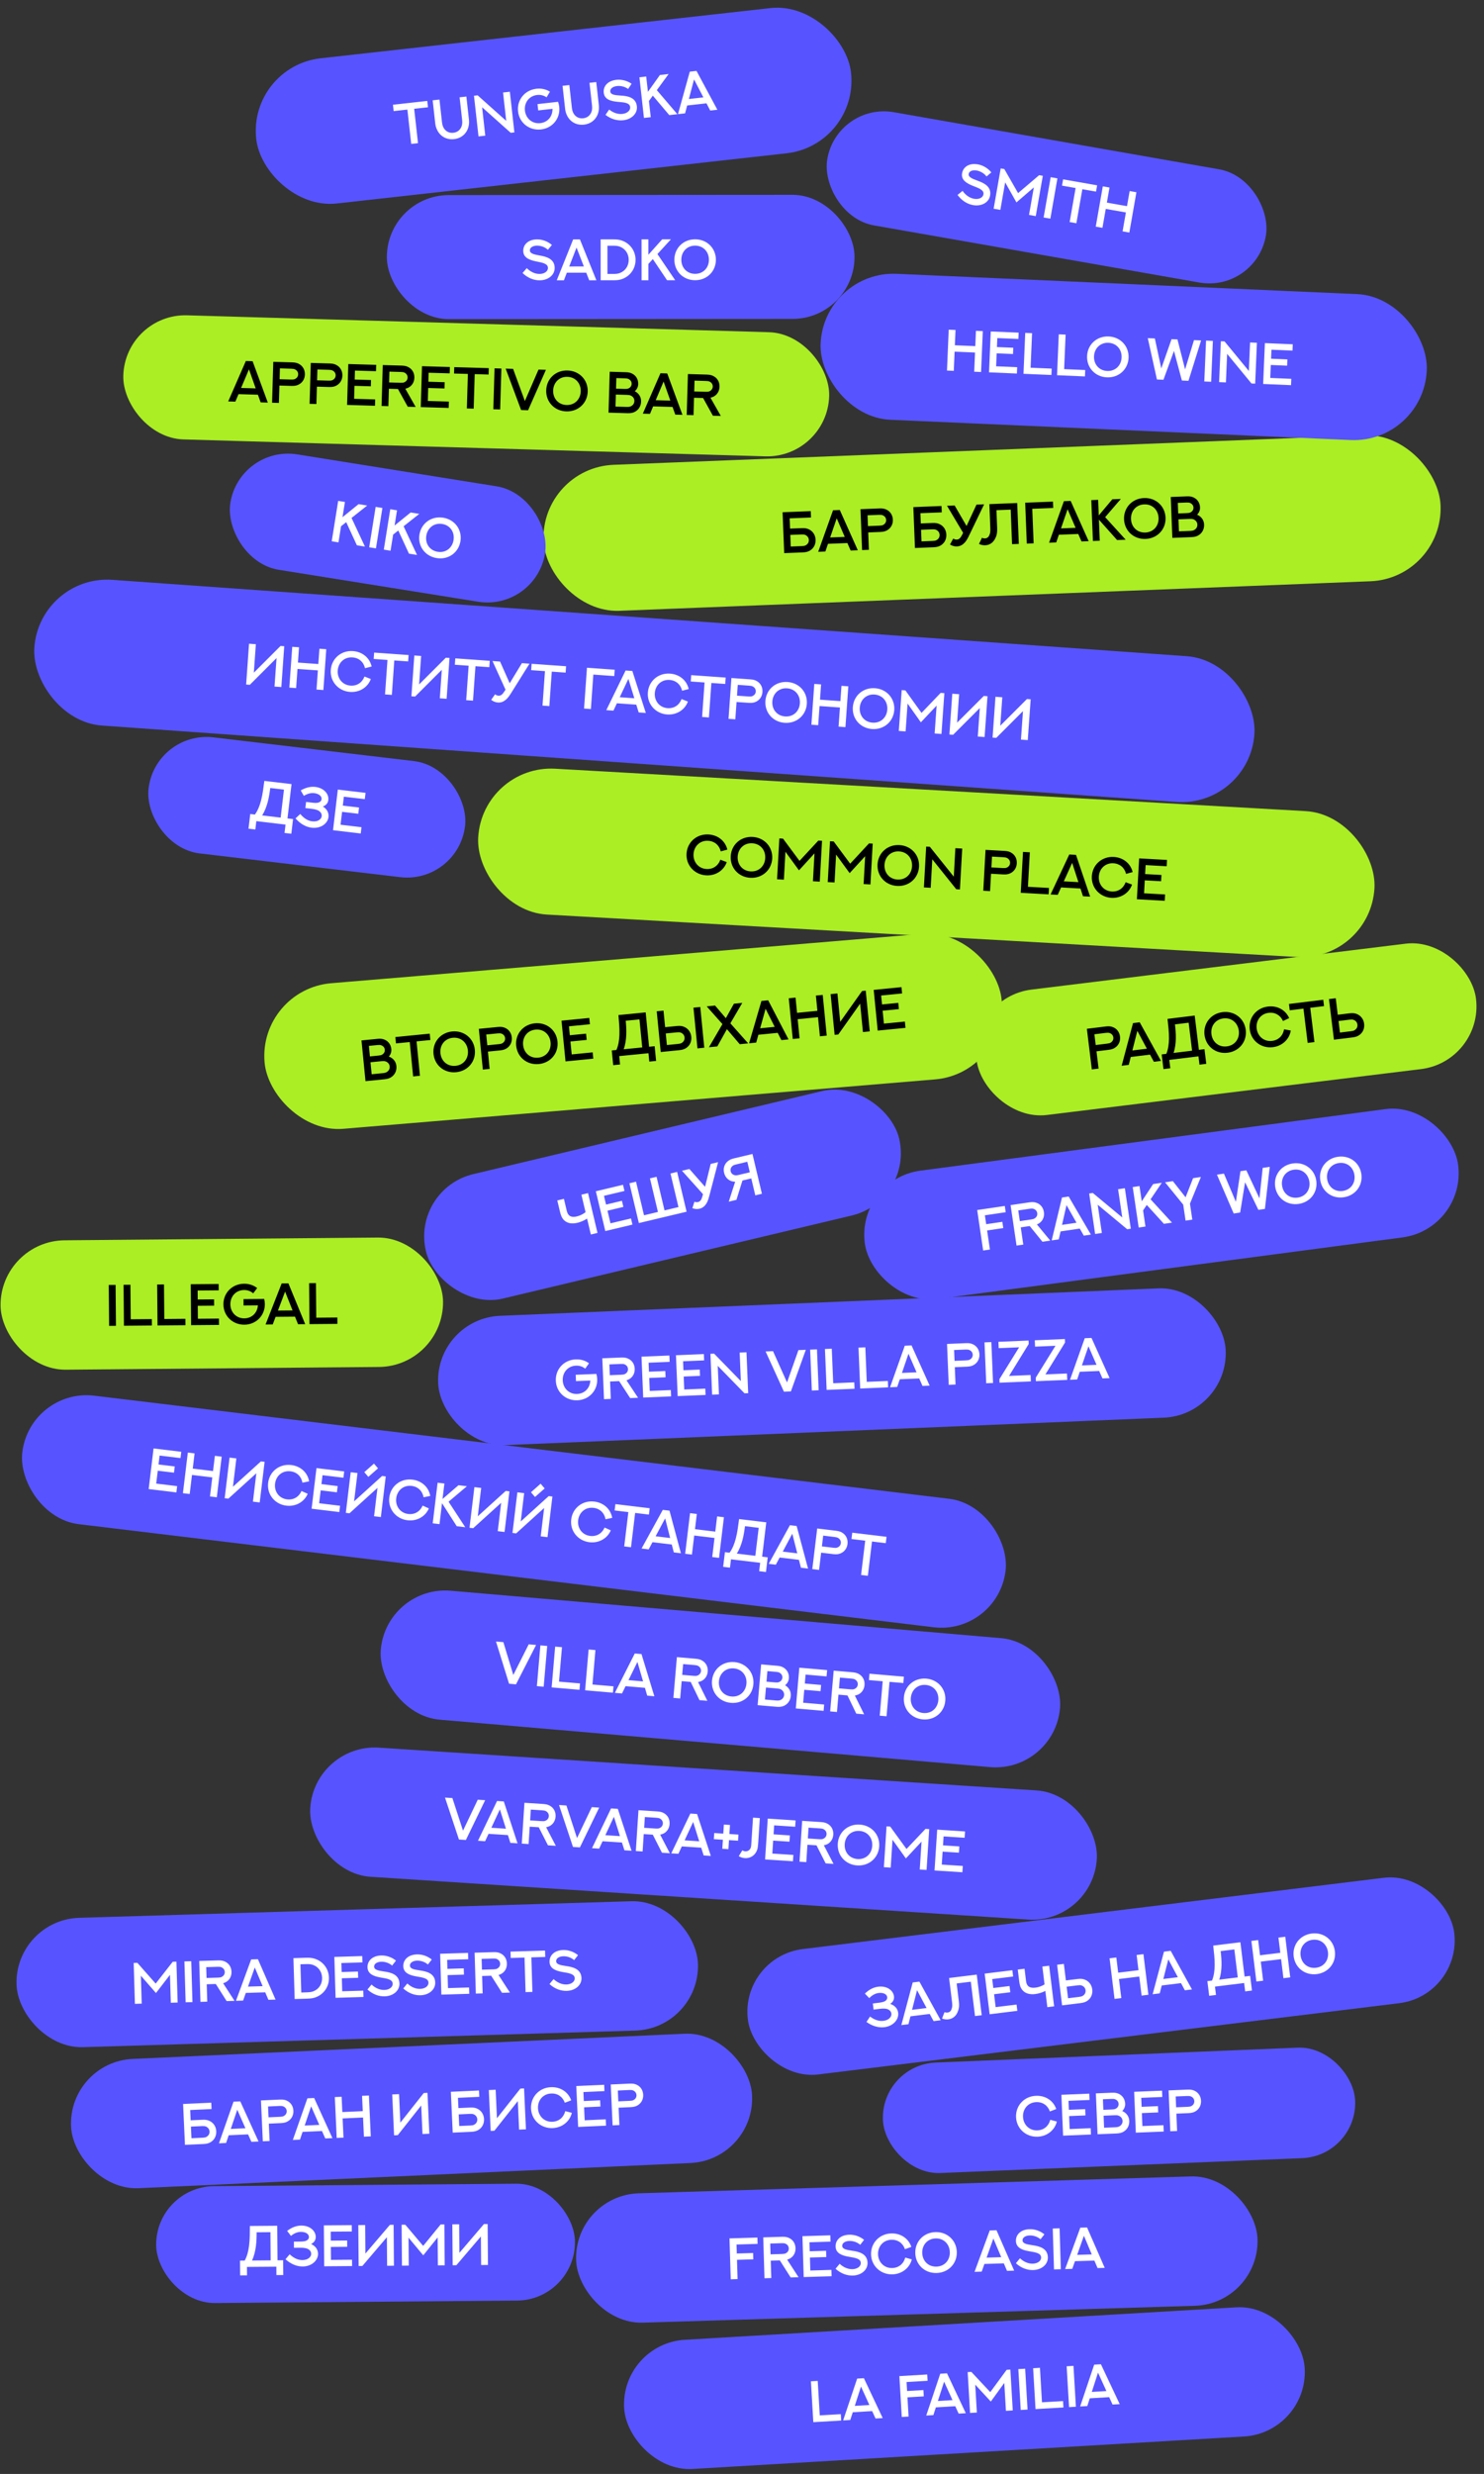
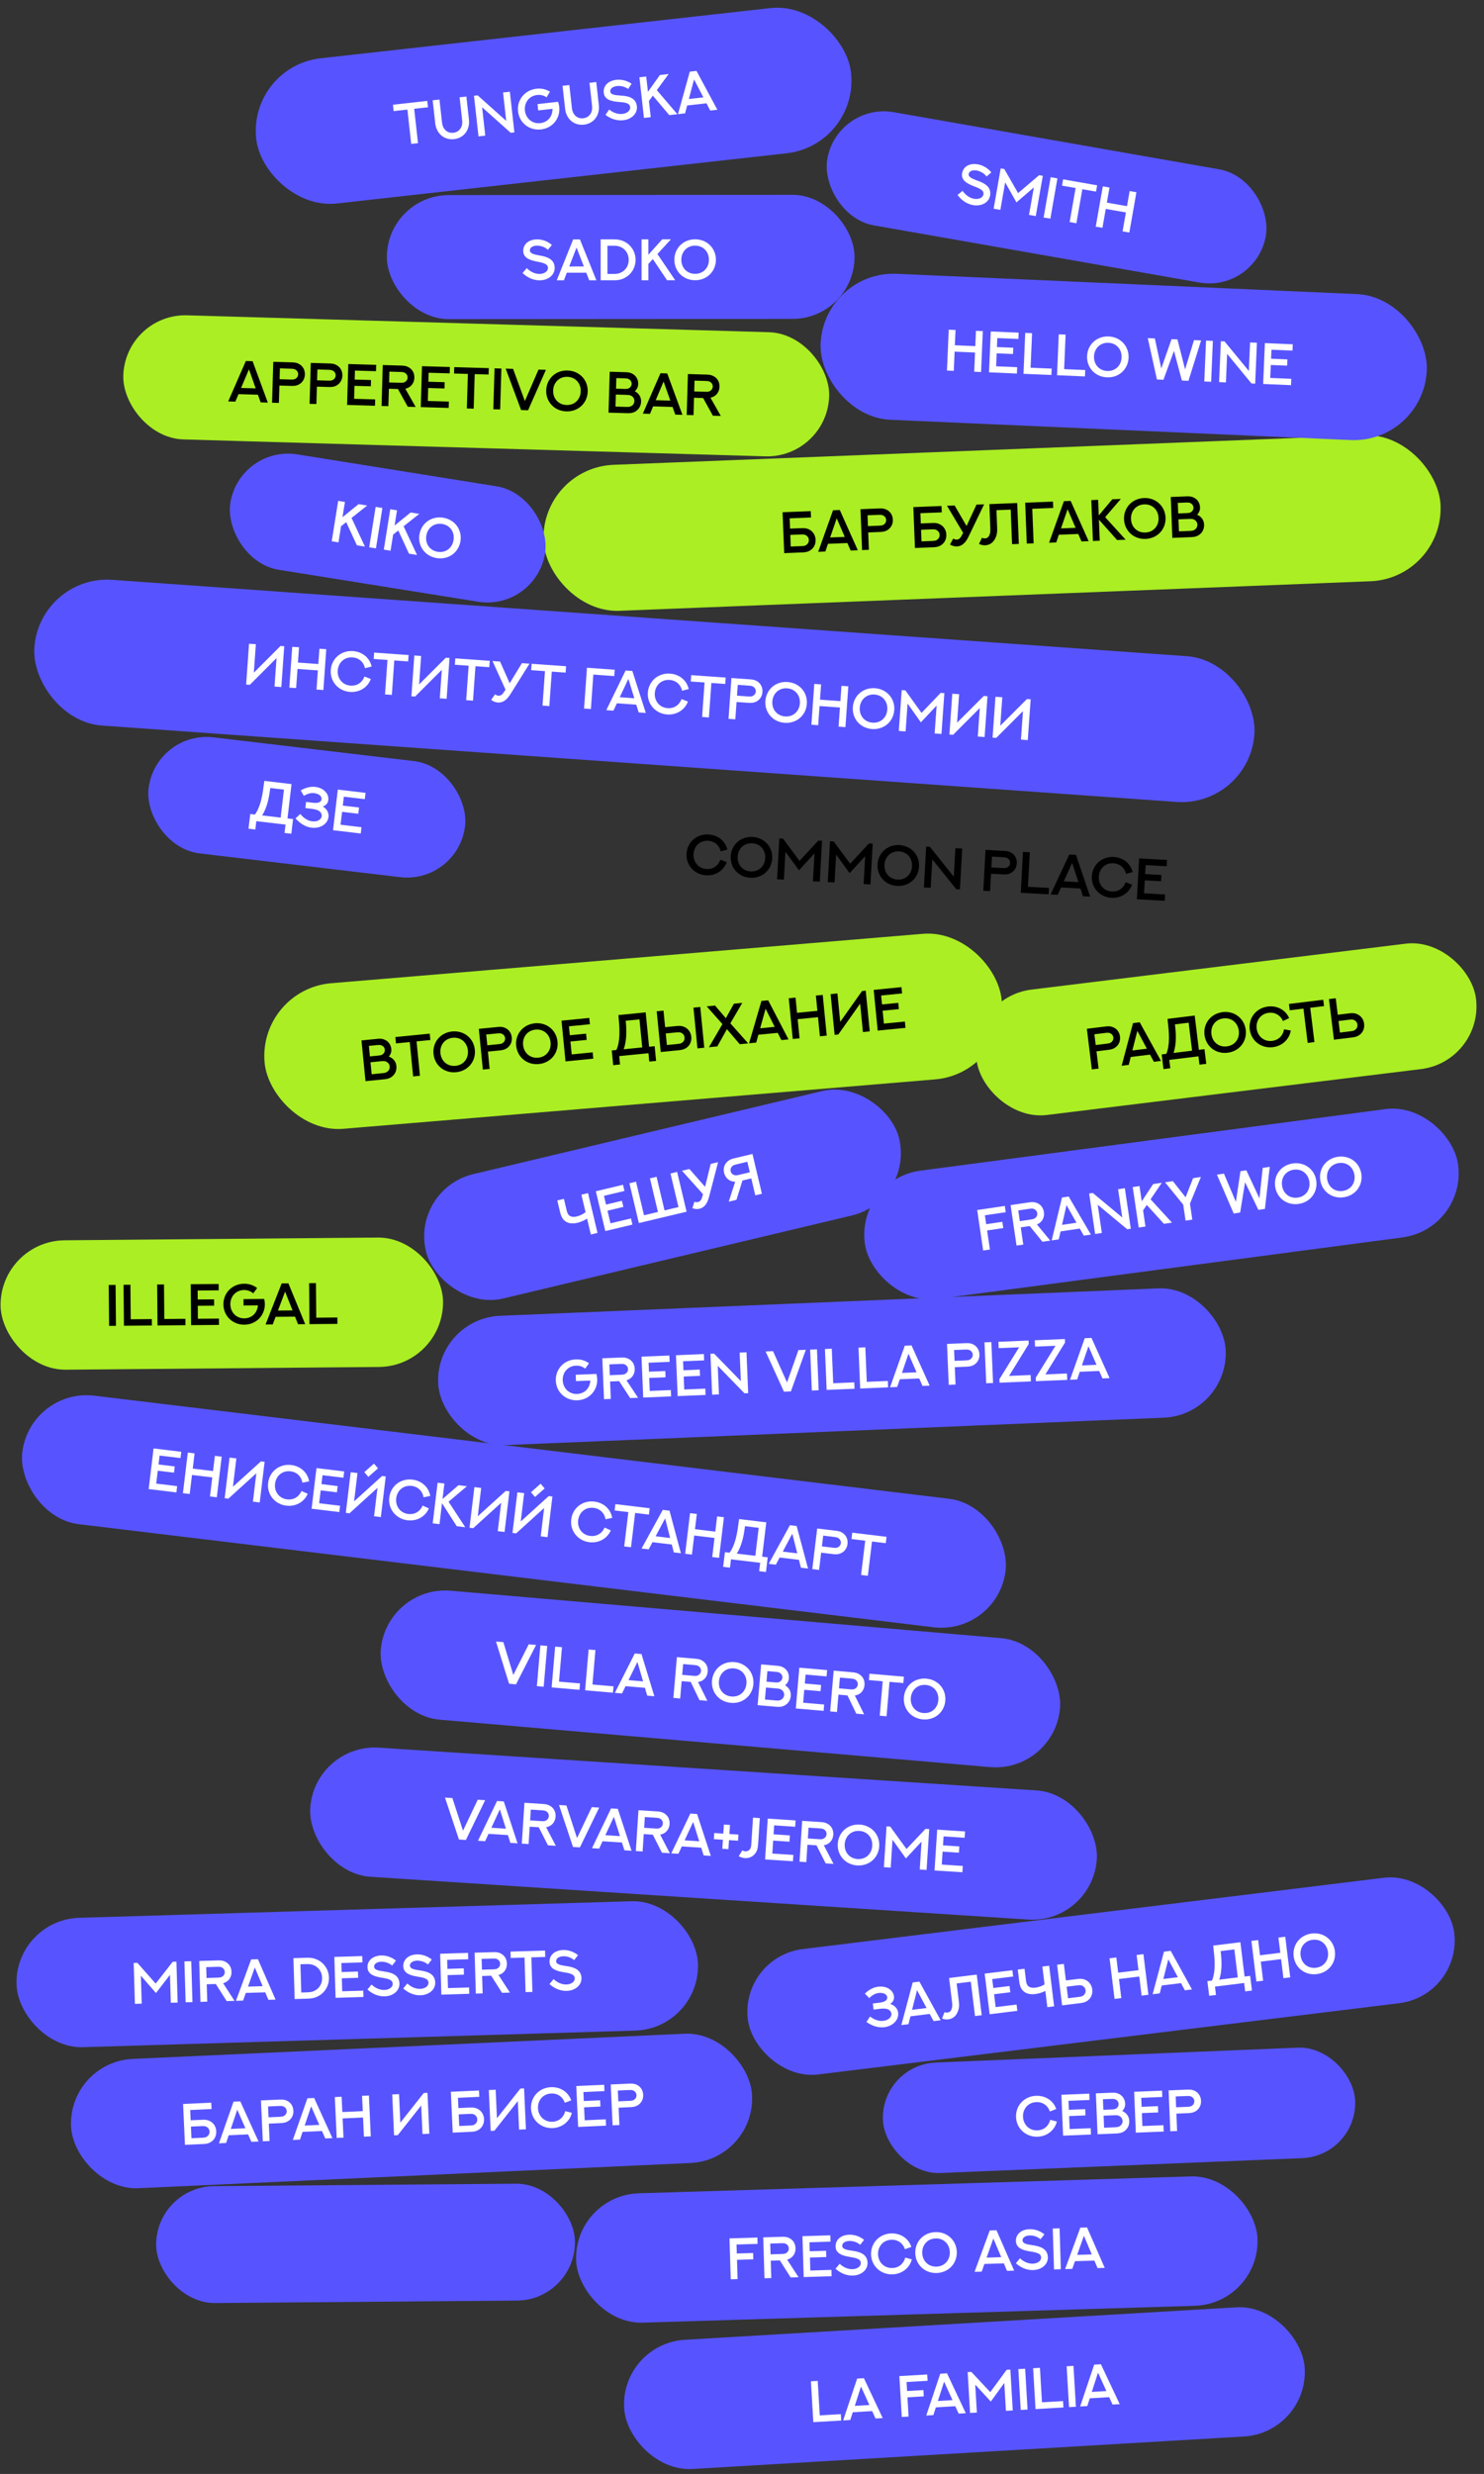
<svg xmlns="http://www.w3.org/2000/svg" width="305" height="508" viewBox="0 0 305 508" fill="none">
  <rect x="0" y="0" width="305" height="508" fill="#333333" stroke="none" />
  <rect x="51" y="13.629" width="123" height="30" rx="15" transform="rotate(-6.362 51 13.629)" fill="#5754FF" />
  <rect x="79.5" y="40.066" width="96.12" height="25.473" rx="12.736" transform="rotate(-0.039 79.5 40.066)" fill="#5754FF" />
  <rect x="176" y="242.123" width="123" height="26.574" rx="13.287" transform="rotate(-7.532 176 242.123)" fill="#5754FF" />
  <rect x="89.5" y="270.739" width="161.998" height="26.574" rx="13.287" transform="rotate(-2.384 89.5 270.739)" fill="#5754FF" />
  <rect x="3" y="394.2" width="140.11" height="26.574" rx="13.287" transform="rotate(-1.718 3 394.2)" fill="#5754FF" />
  <rect x="79.404" y="325.5" width="140.11" height="26.574" rx="13.287" transform="rotate(4.921 79.404 325.5)" fill="#5754FF" />
  <rect x="6.178" y="285" width="203.545" height="26.574" rx="13.287" transform="rotate(6.87 6.178 285)" fill="#5754FF" />
  <rect y="254.797" width="90.945" height="26.574" rx="13.287" transform="rotate(-0.502 0 254.797)" fill="#AAEE23" />
  <rect x="14" y="423.382" width="140.11" height="26.574" rx="13.287" transform="rotate(-2.611 14 423.382)" fill="#5754FF" />
  <rect x="118" y="450.777" width="140.11" height="26.574" rx="13.287" transform="rotate(-1.749 118 450.777)" fill="#5754FF" />
  <rect x="127.5" y="481.228" width="140.11" height="26.574" rx="13.287" transform="rotate(-3.366 127.5 481.228)" fill="#5754FF" />
  <rect x="64.625" y="358" width="161.998" height="26.574" rx="13.287" transform="rotate(3.718 64.625 358)" fill="#5754FF" />
  <rect x="53.125" y="203.138" width="152.031" height="30" rx="15" transform="rotate(-4.768 53.125 203.138)" fill="#AAEE23" />
  <rect x="181" y="423.985" width="97.132" height="22.705" rx="11.352" transform="rotate(-2.351 181 423.985)" fill="#5754FF" />
  <rect x="84.5" y="244.131" width="99.967" height="26.266" rx="13.133" transform="rotate(-13.379 84.5 244.131)" fill="#5754FF" />
  <rect x="8.125" y="118" width="251.381" height="30" rx="15" transform="rotate(4.062 8.125 118)" fill="#5754FF" />
  <rect x="25.711" y="64.374" width="145.136" height="25.5" rx="12.75" transform="rotate(1.663 25.711 64.374)" fill="#AAEE23" />
  <rect x="111.125" y="96.032" width="184.5" height="30" rx="15" transform="rotate(-2.25 111.125 96.032)" fill="#AAEE23" />
-   <rect x="99.125" y="157" width="184.5" height="30" rx="15" transform="rotate(3.232 99.125 157)" fill="#AAEE23" />
  <rect x="169.318" y="55.566" width="124.704" height="30" rx="15" transform="rotate(2.521 169.318 55.566)" fill="#5754FF" />
  <rect x="172.078" y="21" width="91.5" height="23.601" rx="11.8" transform="rotate(9.95 172.078 21)" fill="#5754FF" />
  <rect x="199.125" y="204.778" width="103.421" height="25.945" rx="12.973" transform="rotate(-6.988 199.125 204.778)" fill="#AAEE23" />
  <rect x="152.125" y="401.795" width="146.262" height="25.945" rx="12.973" transform="rotate(-6.988 152.125 401.795)" fill="#5754FF" />
  <path d="M80.759 21.51L87.817 20.723L87.962 22.027L85.126 22.343L85.913 29.395L84.515 29.551L83.729 22.499L80.904 22.814L80.759 21.51ZM88.923 20.599L90.321 20.444L90.844 25.131C90.885 25.504 90.956 25.767 91.06 26.015C91.41 26.825 92.161 27.378 93.174 27.265C94.188 27.152 94.805 26.447 94.967 25.579C95.014 25.315 95.025 25.043 94.984 24.67L94.461 19.982L95.853 19.827L96.374 24.503C96.428 24.986 96.413 25.377 96.347 25.738C96.089 27.235 94.985 28.384 93.32 28.57C91.66 28.755 90.324 27.878 89.749 26.474C89.6 26.137 89.499 25.759 89.445 25.276L88.923 20.599ZM99.737 27.854L98.345 28.009L97.414 19.659L98.165 19.575L104.038 24.816L103.389 18.993L104.787 18.837L105.718 27.187L104.966 27.271L99.087 22.025L99.737 27.854ZM113.028 18.832L112.332 19.988C111.787 19.601 111.125 19.421 110.397 19.502C108.737 19.688 107.707 21.076 107.89 22.718C108.067 24.308 109.37 25.471 111.042 25.285C112.509 25.121 113.579 23.982 113.55 22.346L110.615 22.674L110.47 21.375L114.692 20.904C114.81 21.227 114.896 21.571 114.936 21.932C115.199 24.285 113.579 26.311 111.186 26.578C108.839 26.839 106.744 25.287 106.475 22.876C106.213 20.523 107.843 18.49 110.254 18.221C111.273 18.108 112.241 18.324 113.028 18.832ZM115.617 17.623L117.015 17.468L117.537 22.155C117.579 22.528 117.65 22.791 117.754 23.039C118.104 23.849 118.855 24.402 119.868 24.289C120.882 24.176 121.499 23.471 121.661 22.604C121.709 22.339 121.719 22.066 121.678 21.694L121.155 17.006L122.547 16.851L123.068 21.527C123.122 22.01 123.107 22.401 123.041 22.762C122.783 24.259 121.679 25.408 120.014 25.593C118.354 25.779 117.018 24.902 116.443 23.498C116.294 23.161 116.192 22.783 116.139 22.299L115.617 17.623ZM124.442 23.585L125.199 22.498C126.002 23.145 126.979 23.496 127.922 23.391C128.871 23.285 129.598 22.715 129.515 21.976C129.413 21.061 128.206 21.025 126.932 20.907C125.526 20.775 124.237 20.424 124.083 19.044C123.938 17.745 124.865 16.592 126.682 16.39C127.712 16.275 128.85 16.537 129.808 17.197L129.096 18.273C128.467 17.806 127.604 17.578 126.8 17.668C125.979 17.759 125.362 18.2 125.427 18.782C125.501 19.446 126.289 19.535 127.567 19.622C128.908 19.703 130.687 19.952 130.896 21.828C131.056 23.266 129.861 24.496 128.091 24.693C126.961 24.819 125.648 24.517 124.442 23.585ZM135.633 15.398L137.42 15.198L134.995 18.511C136.411 20.157 137.809 21.805 139.219 23.452L137.554 23.638L134.172 19.64L133.374 20.732L133.745 24.063L132.348 24.218L131.417 15.868L132.814 15.712L133.165 18.857L135.633 15.398ZM145.974 22.699L145.196 21.218L141.23 21.66L140.803 23.276L139.341 23.439L141.77 14.713L143.15 14.56L147.436 22.536L145.974 22.699ZM142.644 16.308L141.577 20.33L144.564 19.997L142.644 16.308Z" fill="white" />
  <path d="M107.394 56.06L108.266 55.063C108.993 55.795 109.925 56.252 110.875 56.251C111.83 56.25 112.614 55.764 112.614 55.019C112.613 54.099 111.418 53.93 110.164 53.673C108.781 53.387 107.538 52.896 107.537 51.507C107.536 50.201 108.584 49.157 110.413 49.156C111.45 49.155 112.552 49.541 113.431 50.302L112.605 51.293C112.031 50.76 111.199 50.438 110.39 50.439C109.564 50.439 108.902 50.809 108.902 51.395C108.903 52.063 109.676 52.238 110.936 52.466C112.261 52.693 114.001 53.138 114.003 55.024C114.004 56.471 112.68 57.562 110.899 57.563C109.762 57.564 108.49 57.12 107.394 56.06ZM121.1 57.556L120.49 55.998L116.499 56.001L115.897 57.56L114.426 57.561L117.801 49.156L119.19 49.156L122.571 57.556L121.1 57.556ZM118.494 50.838L116.991 54.718L119.997 54.715L118.494 50.838ZM126.062 56.252C126.748 56.252 127.105 56.175 127.427 56.046C128.517 55.635 129.219 54.598 129.218 53.356C129.217 52.113 128.514 51.077 127.423 50.661C127.101 50.533 126.744 50.457 126.058 50.457L124.845 50.458L124.849 56.253L126.062 56.252ZM126.057 49.151C126.801 49.15 127.223 49.22 127.633 49.343C129.374 49.858 130.623 51.415 130.624 53.355C130.626 55.294 129.379 56.848 127.639 57.37C127.229 57.488 126.807 57.553 126.063 57.553L123.45 57.555L123.444 49.153L126.057 49.151ZM136.094 49.144L137.893 49.143L135.118 52.168C136.344 53.96 137.552 55.752 138.772 57.544L137.096 57.545L134.175 53.2L133.262 54.197L133.264 57.548L131.858 57.549L131.852 49.147L133.258 49.146L133.26 52.31L136.094 49.144ZM147.136 53.337C147.138 55.705 145.317 57.54 142.868 57.542C140.418 57.543 138.601 55.711 138.599 53.343C138.597 50.976 140.413 49.141 142.862 49.139C145.311 49.138 147.135 50.97 147.136 53.337ZM145.701 53.338C145.7 51.704 144.55 50.439 142.863 50.44C141.181 50.441 140.028 51.708 140.029 53.342C140.03 54.977 141.185 56.23 142.867 56.229C144.554 56.228 145.702 54.973 145.701 53.338Z" fill="white" />
  <path d="M56.42 140.978L56.836 135.127L51.347 140.617L50.587 140.563L51.183 132.182L52.585 132.282L52.17 138.126C53.998 136.3 55.825 134.468 57.658 132.642L58.418 132.696L57.823 141.077L56.42 140.978ZM65.648 133.209L67.057 133.309L66.462 141.691L65.053 141.591L65.332 137.657L61.142 137.36L60.862 141.293L59.465 141.194L60.061 132.813L61.458 132.912L61.235 136.05L65.425 136.348L65.648 133.209ZM76.379 136.862L75.021 137.206C74.73 135.934 73.78 135.085 72.447 134.99C70.793 134.873 69.53 136.04 69.413 137.689C69.299 139.284 70.364 140.664 72.036 140.782C73.368 140.877 74.435 140.166 74.912 138.919L76.215 139.429C75.587 141.146 73.878 142.217 71.944 142.08C69.582 141.912 67.811 139.977 67.981 137.587C68.148 135.226 70.12 133.521 72.539 133.693C74.421 133.827 75.959 135.011 76.379 136.862ZM76.894 134.002L83.977 134.505L83.884 135.814L81.038 135.612L80.535 142.69L79.133 142.591L79.635 135.513L76.801 135.311L76.894 134.002ZM90.389 143.39L90.805 137.539L85.316 143.03L84.557 142.976L85.152 134.594L86.554 134.694L86.139 140.539C87.967 138.712 89.794 136.88 91.628 135.054L92.387 135.108L91.792 143.489L90.389 143.39ZM93.574 135.187L100.658 135.69L100.565 136.999L97.719 136.797L97.216 143.875L95.813 143.775L96.316 136.697L93.481 136.496L93.574 135.187ZM101.219 135.735L102.779 135.846L104.754 140.304L107.268 136.165L108.828 136.276L105.178 142.108C104.727 142.828 104.438 143.254 104.036 143.619C103.572 144.032 103.024 144.305 102.323 144.255C101.826 144.22 101.352 144.027 100.952 143.705L101.75 142.569C101.949 142.736 102.189 142.836 102.44 142.853C102.931 142.888 103.25 142.617 103.678 141.96C103.686 141.937 103.897 141.618 103.897 141.618L101.219 135.735ZM109.261 136.301L116.345 136.804L116.252 138.113L113.406 137.911L112.903 144.989L111.5 144.889L112.003 137.811L109.168 137.61L109.261 136.301ZM121.442 145.595L120.039 145.495L120.635 137.114L126.339 137.519L126.246 138.823L121.945 138.517L121.442 145.595ZM131.267 146.293L130.77 144.695L126.789 144.412L126.077 145.924L124.61 145.82L128.578 137.678L129.963 137.777L132.734 146.397L131.267 146.293ZM129.148 139.405L127.371 143.167L130.37 143.38L129.148 139.405ZM141.547 141.489L140.189 141.833C139.898 140.562 138.948 139.713 137.615 139.618C135.961 139.501 134.698 140.668 134.58 142.316C134.467 143.912 135.532 145.292 137.204 145.41C138.536 145.505 139.603 144.793 140.079 143.547L141.383 144.056C140.755 145.774 139.046 146.845 137.112 146.708C134.75 146.54 132.979 144.605 133.149 142.215C133.316 139.853 135.288 138.149 137.707 138.321C139.589 138.454 141.126 139.638 141.547 141.489ZM142.062 138.63L149.145 139.133L149.052 140.442L146.206 140.24L145.703 147.318L144.301 147.218L144.803 140.14L141.969 139.939L142.062 138.63ZM151.472 142.846L153.822 143.013C154.19 143.039 154.379 143.023 154.553 142.965C154.963 142.83 155.291 142.501 155.326 142.01C155.361 141.524 155.094 141.147 154.697 140.949C154.532 140.866 154.353 140.819 153.974 140.792L151.63 140.625L151.472 142.846ZM151.127 147.703L149.73 147.604L150.326 139.223L154.241 139.501C154.89 139.547 155.309 139.688 155.656 139.924C156.353 140.367 156.773 141.155 156.706 142.102C156.64 143.025 156.113 143.757 155.354 144.103C154.977 144.282 154.548 144.369 153.899 144.322L151.38 144.144L151.127 147.703ZM165.826 144.535C165.658 146.896 163.711 148.597 161.268 148.423C158.825 148.25 157.143 146.292 157.31 143.93C157.478 141.569 159.42 139.868 161.863 140.042C164.306 140.215 165.994 142.174 165.826 144.535ZM164.394 144.433C164.51 142.803 163.454 141.459 161.771 141.339C160.093 141.22 158.852 142.401 158.736 144.032C158.621 145.662 159.683 146.995 161.361 147.114C163.044 147.233 164.278 146.064 164.394 144.433ZM172.944 140.829L174.353 140.929L173.758 149.31L172.349 149.21L172.628 145.277L168.438 144.979L168.159 148.912L166.762 148.813L167.357 140.432L168.754 140.531L168.531 143.67L172.721 143.967L172.944 140.829ZM183.793 145.811C183.625 148.172 181.677 149.872 179.234 149.699C176.791 149.525 175.109 147.567 175.277 145.206C175.445 142.845 177.386 141.144 179.829 141.318C182.272 141.491 183.96 143.45 183.793 145.811ZM182.361 145.709C182.476 144.079 181.42 142.735 179.737 142.615C178.06 142.496 176.819 143.677 176.703 145.307C176.587 146.938 177.65 148.271 179.327 148.39C181.01 148.509 182.245 147.34 182.361 145.709ZM185.323 141.708L186.077 141.761L189.397 146.385L193.331 142.276L194.09 142.33L193.495 150.712L192.092 150.612L192.499 144.89L189.259 148.32L186.531 144.466L186.125 150.188L184.728 150.089L185.323 141.708ZM200.959 151.242L201.374 145.391L195.886 150.881L195.126 150.827L195.721 142.446L197.124 142.546L196.709 148.39C198.536 146.564 200.364 144.732 202.197 142.906L202.957 142.96L202.361 151.341L200.959 151.242ZM209.831 151.872L210.246 146.021L204.758 151.511L203.998 151.457L204.593 143.076L205.996 143.176L205.581 149.021C207.408 147.194 209.236 145.362 211.069 143.536L211.829 143.59L211.234 151.971L209.831 151.872Z" fill="white" />
  <path d="M200.837 248.468L206.512 247.631L206.701 248.918L202.418 249.55L202.687 251.376L206.009 250.886L206.199 252.173L202.877 252.663L203.454 256.576L202.063 256.781L200.837 248.468ZM210.312 255.564L208.926 255.768L207.7 247.456L211.584 246.883C212.221 246.789 212.661 246.842 213.051 246.992C213.832 247.268 214.412 247.946 214.551 248.891C214.629 249.418 214.548 249.916 214.332 250.339C214.117 250.767 213.791 251.082 213.39 251.295C213.302 251.344 213.214 251.386 213.113 251.431L215.859 254.745L214.253 254.982L211.633 251.756L209.79 252.028L210.312 255.564ZM209.601 250.747L211.925 250.404C212.291 250.35 212.472 250.293 212.63 250.199C213.005 249.972 213.249 249.581 213.178 249.099C213.107 248.618 212.765 248.308 212.335 248.199C212.162 248.154 211.972 248.152 211.601 248.207L209.277 248.55L209.601 250.747ZM222.751 253.728L221.921 252.275L217.973 252.858L217.604 254.488L216.149 254.702L218.267 245.897L219.641 245.694L224.206 253.514L222.751 253.728ZM219.197 247.459L218.273 251.516L221.247 251.078L219.197 247.459ZM226.461 253.181L225.076 253.385L223.849 245.073L224.597 244.963L230.652 249.992L229.797 244.195L231.188 243.99L232.414 252.302L231.667 252.413L225.605 247.378L226.461 253.181ZM237.002 243.132L238.781 242.87L236.475 246.266C237.948 247.861 239.404 249.459 240.872 251.055L239.214 251.299L235.692 247.424L234.933 248.543L235.423 251.858L234.032 252.064L232.805 243.751L234.196 243.546L234.658 246.676L237.002 243.132ZM245.051 250.438L243.665 250.642L243.181 247.361L239.448 242.771L241.054 242.534L243.669 245.85L245.21 241.921L246.815 241.684L244.567 247.157L245.051 250.438ZM250.115 241.203L251.552 240.991L254.006 246.783L254.949 240.49L256.155 240.312L258.851 246.062L259.517 239.816L260.966 239.602L259.971 248.236L258.632 248.434L255.895 242.767L254.882 248.987L253.555 249.183L250.115 241.203ZM270.528 242.432C270.874 244.774 269.339 246.854 266.916 247.212C264.493 247.569 262.428 246.02 262.083 243.678C261.737 241.336 263.266 239.257 265.689 238.899C268.112 238.542 270.183 240.09 270.528 242.432ZM269.108 242.641C268.869 241.024 267.549 239.94 265.879 240.186C264.215 240.432 263.258 241.852 263.497 243.469C263.736 245.087 265.061 246.159 266.724 245.913C268.394 245.667 269.347 244.259 269.108 242.641ZM279.791 241.065C280.137 243.407 278.602 245.487 276.179 245.845C273.756 246.202 271.691 244.653 271.346 242.311C271 239.97 272.529 237.89 274.952 237.533C277.375 237.175 279.446 238.723 279.791 241.065ZM278.371 241.275C278.132 239.657 276.812 238.573 275.142 238.819C273.478 239.065 272.521 240.485 272.76 242.103C272.999 243.72 274.323 244.792 275.987 244.546C277.657 244.3 278.61 242.892 278.371 241.275Z" fill="white" />
  <path d="M121.052 279.935L120.277 281.04C119.761 280.616 119.112 280.391 118.381 280.421C116.712 280.491 115.588 281.804 115.657 283.455C115.723 285.053 116.942 286.304 118.622 286.235C120.098 286.173 121.244 285.111 121.329 283.477L118.378 283.6L118.324 282.294L122.568 282.118C122.664 282.448 122.725 282.797 122.74 283.16C122.839 285.525 121.083 287.434 118.677 287.534C116.317 287.632 114.335 285.938 114.234 283.514C114.136 281.149 115.903 279.234 118.327 279.133C119.351 279.091 120.302 279.374 121.052 279.935ZM125.538 287.249L124.139 287.307L123.789 278.912L127.712 278.749C128.356 278.722 128.788 278.821 129.159 279.011C129.907 279.367 130.413 280.102 130.453 281.057C130.475 281.589 130.342 282.076 130.083 282.473C129.825 282.877 129.467 283.156 129.046 283.326C128.954 283.365 128.861 283.398 128.757 283.432L131.14 287.015L129.519 287.083L127.251 283.6L125.389 283.678L125.538 287.249ZM125.335 282.384L127.683 282.286C128.052 282.271 128.238 282.234 128.405 282.156C128.802 281.97 129.086 281.606 129.065 281.12C129.045 280.634 128.738 280.289 128.321 280.137C128.154 280.073 127.965 280.052 127.591 280.067L125.243 280.165L125.335 282.384ZM131.845 278.577L137.576 278.338L137.63 279.638L133.304 279.818L133.381 281.662L136.735 281.522L136.789 282.81L133.434 282.95L133.545 285.614L137.871 285.433L137.926 286.733L132.194 286.972L131.845 278.577ZM138.929 278.282L144.66 278.043L144.714 279.343L140.388 279.523L140.464 281.367L143.819 281.227L143.872 282.515L140.518 282.655L140.629 285.319L144.955 285.139L145.009 286.438L139.278 286.677L138.929 278.282ZM147.761 286.324L146.362 286.382L146.012 277.987L146.767 277.956L152.262 283.591L152.019 277.737L153.424 277.679L153.773 286.074L153.018 286.105L147.517 280.464L147.761 286.324ZM164.096 277.228L165.618 277.165L162.549 285.708L161.12 285.768L157.352 277.509L158.874 277.446L161.757 283.871L164.096 277.228ZM166.852 285.529L166.502 277.134L167.907 277.076L168.257 285.471L166.852 285.529ZM169.546 277.002L170.951 276.943L171.246 284.033L175.579 283.852L175.633 285.164L169.896 285.403L169.546 277.002ZM176.443 276.715L177.848 276.656L178.143 283.746L182.475 283.565L182.53 284.877L176.792 285.116L176.443 276.715ZM189.596 284.583L188.922 283.051L184.935 283.217L184.397 284.799L182.928 284.86L185.956 276.325L187.344 276.267L191.065 284.522L189.596 284.583ZM186.717 277.976L185.374 281.914L188.377 281.789L186.717 277.976ZM196.184 279.435L198.538 279.337C198.906 279.322 199.093 279.285 199.259 279.208C199.651 279.027 199.94 278.663 199.92 278.171C199.9 277.685 199.592 277.34 199.175 277.188C199.003 277.125 198.82 277.097 198.439 277.113L196.092 277.211L196.184 279.435ZM196.387 284.3L194.987 284.358L194.638 275.963L198.56 275.8C199.21 275.773 199.642 275.866 200.014 276.062C200.756 276.424 201.262 277.16 201.301 278.108C201.34 279.033 200.898 279.82 200.182 280.248C199.828 280.468 199.411 280.603 198.761 280.63L196.238 280.735L196.387 284.3ZM202.692 284.038L202.342 275.643L203.747 275.584L204.097 283.979L202.692 284.038ZM205.259 276.829L205.205 275.524L211.399 275.266L211.428 275.974L207.391 282.529L211.817 282.344L211.871 283.656L205.432 283.924L205.402 283.204L209.457 276.654L205.259 276.829ZM212.73 276.518L212.675 275.213L218.869 274.955L218.899 275.663L214.861 282.218L219.287 282.033L219.341 283.345L212.902 283.613L212.872 282.893L216.927 276.343L212.73 276.518ZM226.583 283.043L225.91 281.512L221.923 281.677L221.385 283.26L219.915 283.321L222.944 274.785L224.331 274.728L228.053 282.982L226.583 283.043ZM223.704 276.437L222.361 280.375L225.364 280.25L223.704 276.437Z" fill="white" />
  <path d="M108.663 337.644L110.181 337.775L106.05 345.859L104.625 345.736L101.938 337.065L103.455 337.196L105.498 343.935L108.663 337.644ZM110.341 346.228L111.062 337.857L112.463 337.978L111.742 346.349L110.341 346.228ZM114.098 338.113L115.499 338.233L114.89 345.303L119.21 345.675L119.097 346.982L113.376 346.49L114.098 338.113ZM120.975 338.705L122.376 338.825L121.767 345.895L126.087 346.267L125.974 347.575L120.253 347.082L120.975 338.705ZM133.02 348.182L132.547 346.576L128.571 346.234L127.836 347.735L126.371 347.609L130.46 339.528L131.844 339.647L134.486 348.308L133.02 348.182ZM131.005 341.262L129.172 344.998L132.167 345.256L131.005 341.262ZM139.792 348.765L138.397 348.645L139.118 340.273L143.029 340.61C143.671 340.665 144.087 340.819 144.432 341.054C145.128 341.502 145.536 342.296 145.454 343.248C145.409 343.779 145.216 344.245 144.908 344.606C144.6 344.974 144.21 345.205 143.77 345.32C143.674 345.347 143.578 345.368 143.47 345.388L145.379 349.246L143.762 349.107L141.955 345.364L140.099 345.204L139.792 348.765ZM140.21 343.914L142.551 344.115C142.919 344.147 143.108 344.134 143.283 344.078C143.701 343.944 144.029 343.619 144.07 343.134C144.112 342.65 143.851 342.269 143.457 342.064C143.299 341.98 143.115 341.935 142.741 341.903L140.401 341.701L140.21 343.914ZM154.84 345.844C154.637 348.202 152.664 349.873 150.224 349.663C147.784 349.453 146.132 347.47 146.335 345.111C146.538 342.753 148.505 341.082 150.945 341.292C153.385 341.502 155.044 343.486 154.84 345.844ZM153.41 345.721C153.55 344.092 152.515 342.733 150.834 342.588C149.158 342.444 147.9 343.605 147.759 345.234C147.619 346.863 148.661 348.211 150.337 348.356C152.018 348.5 153.27 347.35 153.41 345.721ZM157.533 345.311L159.296 345.463C159.658 345.494 159.841 345.481 160.016 345.431C160.428 345.296 160.755 344.983 160.796 344.504C160.837 344.026 160.568 343.661 160.186 343.458C160.029 343.374 159.85 343.329 159.482 343.297L157.719 343.146L157.533 345.311ZM157.217 348.977L159.482 349.173C159.879 349.207 160.081 349.183 160.274 349.129C160.733 348.986 161.105 348.624 161.153 348.07C161.199 347.538 160.907 347.107 160.467 346.887C160.293 346.796 160.097 346.744 159.683 346.708L157.429 346.514L157.217 348.977ZM155.712 350.136L156.433 341.764L159.737 342.049C160.344 342.101 160.727 342.228 161.051 342.433C161.777 342.872 162.22 343.668 162.137 344.638C162.088 345.21 161.798 345.702 161.351 346.052C162.118 346.494 162.608 347.289 162.526 348.241C162.441 349.227 161.859 349.977 161.043 350.307C160.671 350.457 160.259 350.527 159.617 350.472L155.712 350.136ZM164.279 342.44L169.994 342.932L169.882 344.228L165.568 343.857L165.41 345.696L168.755 345.984L168.644 347.268L165.299 346.98L165.07 349.636L169.384 350.008L169.273 351.304L163.558 350.811L164.279 342.44ZM172.017 351.54L170.621 351.42L171.342 343.048L175.254 343.385C175.896 343.441 176.312 343.594 176.656 343.83C177.353 344.278 177.761 345.072 177.679 346.023C177.633 346.554 177.44 347.02 177.133 347.382C176.824 347.749 176.434 347.98 175.995 348.095C175.898 348.122 175.803 348.143 175.695 348.163L177.603 352.021L175.986 351.882L174.18 348.139L172.323 347.979L172.017 351.54ZM172.434 346.689L174.775 346.89C175.143 346.922 175.332 346.909 175.508 346.854C175.925 346.719 176.253 346.394 176.295 345.91C176.337 345.425 176.075 345.044 175.681 344.839C175.524 344.755 175.34 344.71 174.966 344.678L172.625 344.476L172.434 346.689ZM178.698 343.676L185.774 344.285L185.661 345.593L182.818 345.348L182.209 352.418L180.808 352.297L181.417 345.228L178.586 344.984L178.698 343.676ZM194.28 349.241C194.077 351.599 192.104 353.27 189.664 353.06C187.224 352.85 185.572 350.867 185.775 348.508C185.978 346.15 187.945 344.478 190.385 344.688C192.825 344.899 194.484 346.882 194.28 349.241ZM192.85 349.118C192.99 347.489 191.955 346.129 190.274 345.984C188.598 345.84 187.339 347.002 187.199 348.631C187.059 350.26 188.101 351.608 189.777 351.752C191.458 351.897 192.71 350.746 192.85 349.118Z" fill="white" />
  <path d="M27.475 403.066L28.23 403.043L31.998 407.309L35.498 402.826L36.26 402.803L36.511 411.201L35.106 411.244L34.934 405.51L32.056 409.248L28.954 405.689L29.126 411.423L27.726 411.465L27.475 403.066ZM38.151 411.152L37.9 402.754L39.305 402.712L39.557 411.11L38.151 411.152ZM42.597 411.019L41.197 411.061L40.945 402.662L44.869 402.545C45.513 402.525 45.944 402.63 46.314 402.824C47.057 403.189 47.554 403.93 47.583 404.884C47.599 405.417 47.461 405.902 47.197 406.297C46.934 406.698 46.573 406.972 46.15 407.137C46.057 407.175 45.964 407.207 45.86 407.24L48.202 410.851L46.579 410.9L44.352 407.391L42.489 407.446L42.597 411.019ZM42.451 406.152L44.799 406.082C45.168 406.071 45.355 406.036 45.523 405.96C45.922 405.778 46.21 405.418 46.195 404.932C46.181 404.446 45.877 404.097 45.462 403.94C45.296 403.874 45.108 403.851 44.733 403.862L42.384 403.932L42.451 406.152ZM55.165 410.642L54.509 409.103L50.521 409.222L49.964 410.798L48.494 410.842L51.622 402.342L53.01 402.301L56.635 410.598L55.165 410.642ZM52.363 404.003L50.974 407.925L53.979 407.835L52.363 404.003ZM63.132 409.102C63.818 409.082 64.173 408.995 64.491 408.856C65.568 408.414 66.24 407.356 66.202 406.114C66.165 404.873 65.431 403.857 64.329 403.474C64.004 403.355 63.644 403.289 62.959 403.31L61.746 403.346L61.92 409.139L63.132 409.102ZM62.92 402.004C63.663 401.982 64.087 402.039 64.501 402.15C66.256 402.613 67.55 404.134 67.608 406.072C67.666 408.011 66.465 409.6 64.741 410.174C64.335 410.303 63.915 410.38 63.171 410.402L60.559 410.481L60.307 402.082L62.92 402.004ZM68.718 401.83L74.452 401.658L74.49 402.958L70.162 403.088L70.218 404.933L73.574 404.832L73.612 406.121L70.256 406.221L70.336 408.886L74.664 408.757L74.703 410.057L68.969 410.229L68.718 401.83ZM75.519 408.526L76.362 407.504C77.11 408.214 78.055 408.643 79.004 408.615C79.958 408.586 80.729 408.077 80.706 407.333C80.679 406.413 79.479 406.279 78.218 406.059C76.827 405.814 75.571 405.359 75.529 403.971C75.49 402.665 76.507 401.591 78.334 401.536C79.371 401.505 80.484 401.858 81.385 402.594L80.589 403.608C79.999 403.092 79.158 402.795 78.349 402.819C77.524 402.844 76.873 403.233 76.89 403.819C76.91 404.486 77.689 404.639 78.955 404.829C80.285 405.018 82.038 405.411 82.095 407.297C82.138 408.744 80.847 409.873 79.067 409.926C77.93 409.96 76.646 409.553 75.519 408.526ZM82.875 408.305L83.718 407.284C84.466 407.994 85.411 408.423 86.36 408.394C87.314 408.366 88.085 407.856 88.062 407.112C88.035 406.193 86.835 406.059 85.574 405.839C84.183 405.593 82.927 405.138 82.885 403.75C82.846 402.444 83.863 401.37 85.691 401.316C86.727 401.284 87.84 401.638 88.741 402.373L87.945 403.388C87.355 402.872 86.514 402.575 85.706 402.599C84.88 402.624 84.229 403.012 84.246 403.598C84.266 404.266 85.045 404.418 86.311 404.609C87.641 404.798 89.394 405.191 89.451 407.077C89.494 408.523 88.203 409.652 86.423 409.706C85.286 409.74 84.002 409.333 82.875 408.305ZM90.458 401.179L96.192 401.007L96.231 402.307L91.903 402.437L91.958 404.281L95.314 404.181L95.353 405.469L91.996 405.57L92.076 408.235L96.404 408.105L96.444 409.405L90.71 409.577L90.458 401.179ZM99.196 409.323L97.796 409.365L97.545 400.966L101.469 400.849C102.113 400.829 102.544 400.934 102.913 401.128C103.657 401.492 104.154 402.234 104.183 403.188C104.199 403.721 104.061 404.206 103.797 404.601C103.534 405.001 103.172 405.276 102.749 405.441C102.657 405.479 102.564 405.511 102.459 405.544L104.801 409.155L103.179 409.203L100.952 405.694L99.089 405.75L99.196 409.323ZM99.05 404.456L101.399 404.385C101.768 404.374 101.954 404.339 102.122 404.264C102.521 404.082 102.809 403.722 102.795 403.236C102.78 402.75 102.477 402.401 102.062 402.243C101.895 402.178 101.707 402.154 101.332 402.166L98.984 402.236L99.05 404.456ZM104.924 400.739L112.022 400.526L112.062 401.838L109.209 401.924L109.422 409.016L108.016 409.058L107.804 401.966L104.963 402.051L104.924 400.739ZM112.932 407.405L113.775 406.383C114.523 407.093 115.468 407.522 116.417 407.494C117.371 407.465 118.142 406.955 118.119 406.212C118.092 405.292 116.892 405.158 115.631 404.938C114.24 404.692 112.984 404.238 112.942 402.849C112.903 401.543 113.92 400.469 115.747 400.415C116.784 400.384 117.897 400.737 118.798 401.472L118.002 402.487C117.412 401.971 116.571 401.674 115.762 401.698C114.937 401.723 114.286 402.112 114.303 402.697C114.323 403.365 115.102 403.518 116.368 403.708C117.698 403.897 119.451 404.29 119.508 406.176C119.551 407.622 118.26 408.751 116.479 408.805C115.343 408.839 114.059 408.432 112.932 407.405Z" fill="white" />
  <path d="M31.562 297.421L37.257 298.107L37.101 299.399L32.802 298.881L32.581 300.713L35.915 301.115L35.761 302.395L32.427 301.993L32.108 304.64L36.407 305.158L36.252 306.449L30.557 305.763L31.562 297.421ZM44.162 298.939L45.564 299.108L44.559 307.45L43.157 307.281L43.629 303.366L39.458 302.864L38.986 306.779L37.596 306.611L38.601 298.269L39.991 298.437L39.615 301.561L43.786 302.063L44.162 298.939ZM51.982 308.345L52.683 302.522L46.932 307.736L46.176 307.645L47.181 299.303L48.577 299.471L47.876 305.289C49.791 303.554 51.706 301.814 53.627 300.08L54.383 300.171L53.378 308.513L51.982 308.345ZM63.532 304.177L62.159 304.454C61.93 303.17 61.023 302.275 59.696 302.115C58.05 301.917 56.731 303.021 56.533 304.662C56.342 306.25 57.338 307.68 59.002 307.88C60.328 308.04 61.428 307.382 61.965 306.16L63.242 306.733C62.531 308.418 60.772 309.404 58.846 309.172C56.496 308.889 54.821 306.869 55.108 304.49C55.391 302.14 57.444 300.534 59.852 300.824C61.725 301.05 63.203 302.308 63.532 304.177ZM65.046 301.456L70.741 302.142L70.586 303.433L66.287 302.915L66.066 304.748L69.399 305.15L69.245 306.429L65.912 306.028L65.593 308.675L69.892 309.193L69.736 310.484L64.041 309.798L65.046 301.456ZM75.706 303.26L74.872 302.292L76.86 300.536C77.133 300.864 77.419 301.188 77.693 301.51C77.027 302.091 76.366 302.678 75.706 303.26ZM76.88 311.345L77.581 305.522L71.83 310.736L71.074 310.645L72.079 302.303L73.475 302.471L72.775 308.289C74.689 306.554 76.604 304.814 78.525 303.08L79.281 303.171L78.276 311.513L76.88 311.345ZM88.43 307.177L87.057 307.454C86.828 306.17 85.921 305.275 84.594 305.115C82.948 304.917 81.629 306.021 81.431 307.662C81.24 309.25 82.236 310.68 83.9 310.88C85.226 311.04 86.326 310.382 86.863 309.16L88.14 309.733C87.429 311.418 85.67 312.404 83.744 312.172C81.394 311.889 79.719 309.869 80.006 307.49C80.289 305.14 82.342 303.534 84.75 303.824C86.623 304.05 88.1 305.308 88.43 307.177ZM94.232 304.972L95.965 305.181L92.194 308.362C93.335 310.111 94.476 311.86 95.623 313.603L93.872 313.392L90.847 308.666L90.329 312.965L88.933 312.797L89.938 304.455L91.335 304.623L90.951 307.805C92.05 306.864 93.138 305.915 94.232 304.972ZM102.301 314.408L103.003 308.585L97.252 313.799L96.496 313.708L97.501 305.366L98.897 305.535L98.196 311.352C100.111 309.617 102.026 307.877 103.946 306.143L104.703 306.234L103.698 314.576L102.301 314.408ZM109.958 307.387L109.124 306.419L111.112 304.663C111.386 304.991 111.671 305.315 111.945 305.637C111.279 306.218 110.618 306.805 109.958 307.387ZM111.132 315.472L111.834 309.649L106.083 314.863L105.326 314.772L106.332 306.43L107.728 306.599L107.027 312.416C108.941 310.681 110.857 308.941 112.777 307.207L113.533 307.298L112.528 315.64L111.132 315.472ZM125.824 311.683L124.451 311.96C124.222 310.675 123.314 309.781 121.988 309.621C120.342 309.423 119.022 310.527 118.825 312.167C118.633 313.755 119.63 315.186 121.293 315.386C122.62 315.546 123.72 314.888 124.257 313.666L125.533 314.239C124.823 315.923 123.063 316.909 121.138 316.677C118.788 316.394 117.113 314.375 117.4 311.995C117.683 309.645 119.735 308.039 122.144 308.33C124.017 308.555 125.494 309.813 125.824 311.683ZM126.478 308.852L133.528 309.701L133.371 311.004L130.538 310.663L129.689 317.708L128.293 317.54L129.142 310.495L126.321 310.155L126.478 308.852ZM138.485 318.768L138.066 317.147L134.105 316.67L133.319 318.145L131.859 317.969L136.221 310.032L137.6 310.198L139.945 318.944L138.485 318.768ZM136.706 311.784L134.747 315.455L137.731 315.814L136.706 311.784ZM147.384 311.377L148.786 311.546L147.781 319.888L146.379 319.719L146.851 315.804L142.68 315.301L142.208 319.216L140.818 319.049L141.823 310.707L143.213 310.874L142.837 313.998L147.008 314.501L147.384 311.377ZM155.931 313.723L153.115 313.383C153 314.29 152.853 315.264 152.594 316.236C152.338 317.185 151.996 318.118 151.434 319.012L155.238 319.47L155.931 313.723ZM157.489 312.594L156.64 319.639L157.786 319.777L157.423 322.791L156.027 322.622L156.234 320.906L150.236 320.184L150.029 321.9L148.627 321.731L148.99 318.717L149.944 318.832C150.544 318.019 150.936 317.016 151.219 315.941C151.567 314.619 151.726 313.204 151.904 311.921L157.489 312.594ZM164.616 321.916L164.198 320.296L160.236 319.819L159.451 321.294L157.99 321.118L162.352 313.18L163.731 313.346L166.076 322.092L164.616 321.916ZM162.837 314.933L160.878 318.604L163.863 318.963L162.837 314.933ZM168.922 317.531L171.26 317.812C171.627 317.857 171.817 317.85 171.994 317.8C172.409 317.685 172.753 317.373 172.812 316.884C172.87 316.401 172.622 316.011 172.236 315.794C172.075 315.703 171.899 315.647 171.521 315.601L169.188 315.32L168.922 317.531ZM168.339 322.365L166.949 322.197L167.954 313.855L171.852 314.325C172.498 314.403 172.909 314.564 173.244 314.817C173.919 315.294 174.299 316.101 174.186 317.044C174.075 317.963 173.512 318.668 172.737 318.976C172.352 319.136 171.919 319.202 171.274 319.124L168.766 318.822L168.339 322.365ZM175.157 314.717L182.207 315.567L182.05 316.87L179.217 316.529L178.368 323.573L176.972 323.405L177.821 316.36L175 316.02L175.157 314.717Z" fill="white" />
  <path d="M22.425 272.253L22.352 263.851L23.758 263.839L23.831 272.241L22.425 272.253ZM25.398 263.819L26.805 263.807L26.867 270.902L31.202 270.864L31.214 272.177L25.472 272.227L25.398 263.819ZM32.3 263.759L33.707 263.746L33.769 270.842L38.105 270.804L38.116 272.116L32.374 272.166L32.3 263.759ZM39.203 263.704L44.939 263.654L44.95 264.955L40.62 264.992L40.636 266.838L43.994 266.809L44.005 268.098L40.648 268.127L40.671 270.793L45.001 270.755L45.012 272.056L39.276 272.106L39.203 263.704ZM52.851 264.493L52.04 265.572C51.538 265.131 50.897 264.885 50.165 264.891C48.495 264.906 47.328 266.182 47.343 267.834C47.357 269.434 48.534 270.724 50.215 270.71C51.692 270.697 52.873 269.673 53.011 268.043L50.058 268.068L50.046 266.762L54.294 266.725C54.379 267.058 54.429 267.409 54.432 267.772C54.453 270.139 52.635 271.989 50.227 272.01C47.866 272.031 45.94 270.272 45.919 267.847C45.898 265.48 47.728 263.624 50.153 263.602C51.179 263.594 52.119 263.908 52.851 264.493ZM61.254 271.914L60.631 270.361L56.641 270.396L56.051 271.959L54.58 271.972L57.888 263.541L59.276 263.529L62.724 271.901L61.254 271.914ZM58.594 265.216L57.122 269.108L60.127 269.082L58.594 265.216ZM63.53 263.486L64.936 263.473L64.998 270.569L69.334 270.531L69.345 271.843L63.603 271.893L63.53 263.486Z" fill="black" />
  <path d="M44.449 437.631C44.493 438.614 44.037 439.415 43.307 439.859C42.947 440.081 42.514 440.218 41.858 440.248L38.012 440.423L37.63 432.029L43.419 431.765L43.478 433.071L39.088 433.271L39.184 435.378L41.631 435.266C42.286 435.237 42.731 435.334 43.103 435.528C43.877 435.897 44.405 436.677 44.449 437.631ZM43.061 437.694C43.037 437.167 42.704 436.801 42.274 436.639C42.095 436.577 41.901 436.55 41.526 436.567L39.243 436.672L39.352 439.06L41.629 438.956C42.015 438.938 42.207 438.894 42.373 438.811C42.792 438.615 43.085 438.215 43.061 437.694ZM51.668 439.8L50.988 438.271L47.002 438.453L46.47 440.037L45.001 440.104L47.996 431.557L49.383 431.494L53.137 439.734L51.668 439.8ZM48.763 433.205L47.435 437.149L50.438 437.012L48.763 433.205ZM55.193 434.766L57.545 434.658C57.914 434.642 58.1 434.604 58.267 434.526C58.657 434.344 58.946 433.979 58.923 433.487C58.901 433.001 58.592 432.657 58.175 432.506C58.002 432.444 57.819 432.417 57.438 432.434L55.091 432.541L55.193 434.766ZM55.414 439.63L54.015 439.693L53.633 431.3L57.554 431.121C58.204 431.092 58.636 431.183 59.009 431.377C59.753 431.737 60.261 432.47 60.304 433.418C60.346 434.343 59.907 435.131 59.194 435.563C58.84 435.784 58.424 435.92 57.775 435.95L55.252 436.065L55.414 439.63ZM66.852 439.108L66.172 437.579L62.186 437.761L61.654 439.345L60.185 439.412L63.179 430.865L64.567 430.802L68.321 439.041L66.852 439.108ZM63.947 432.513L62.619 436.457L65.622 436.32L63.947 432.513ZM74.412 430.353L75.823 430.289L76.205 438.682L74.794 438.746L74.615 434.807L70.418 434.998L70.598 438.938L69.199 439.001L68.816 430.608L70.215 430.544L70.358 433.687L74.555 433.496L74.412 430.353ZM86.835 438.198L86.568 432.339L81.754 438.429L80.993 438.464L80.611 430.07L82.015 430.006L82.282 435.86C83.885 433.833 85.487 431.801 87.096 429.775L87.857 429.74L88.24 438.134L86.835 438.198ZM99.481 435.123C99.526 436.106 99.07 436.907 98.339 437.351C97.98 437.572 97.546 437.709 96.891 437.739L93.045 437.915L92.662 429.521L98.451 429.257L98.511 430.562L94.121 430.763L94.217 432.87L96.664 432.758C97.319 432.728 97.763 432.825 98.136 433.02C98.909 433.389 99.438 434.169 99.481 435.123ZM98.094 435.186C98.07 434.659 97.737 434.293 97.307 434.131C97.128 434.068 96.933 434.042 96.559 434.059L94.276 434.163L94.385 436.551L96.662 436.448C97.048 436.43 97.24 436.386 97.406 436.302C97.825 436.107 98.118 435.707 98.094 435.186ZM106.689 437.293L106.422 431.434L101.608 437.524L100.847 437.559L100.465 429.165L101.87 429.101L102.136 434.955C103.739 432.928 105.342 430.896 106.95 428.87L107.711 428.835L108.094 437.229L106.689 437.293ZM117.395 431.28L116.086 431.779C115.649 430.55 114.607 429.817 113.272 429.878C111.616 429.953 110.496 431.26 110.572 432.91C110.645 434.508 111.863 435.755 113.537 435.679C114.871 435.618 115.848 434.787 116.176 433.494L117.53 433.848C117.106 435.627 115.533 436.89 113.596 436.978C111.231 437.086 109.247 435.37 109.138 432.976C109.03 430.611 110.79 428.689 113.213 428.578C115.098 428.493 116.762 429.49 117.395 431.28ZM118.44 428.346L124.171 428.085L124.23 429.384L119.904 429.582L119.988 431.425L123.342 431.272L123.401 432.56L120.047 432.713L120.169 435.376L124.494 435.179L124.553 436.479L118.823 436.74L118.44 428.346ZM127.083 431.489L129.436 431.382C129.804 431.365 129.99 431.327 130.157 431.249C130.548 431.067 130.836 430.702 130.814 430.21C130.791 429.725 130.482 429.381 130.065 429.23C129.892 429.167 129.709 429.141 129.329 429.158L126.981 429.265L127.083 431.489ZM127.304 436.353L125.905 436.417L125.523 428.023L129.445 427.845C130.094 427.815 130.527 427.907 130.899 428.101C131.643 428.46 132.151 429.193 132.195 430.142C132.237 431.066 131.798 431.855 131.084 432.286C130.731 432.508 130.314 432.644 129.665 432.674L127.142 432.789L127.304 436.353Z" fill="white" />
  <path d="M149.93 459.63L155.663 459.455L155.703 460.755L151.375 460.887L151.431 462.732L154.787 462.629L154.827 463.929L151.471 464.032L151.592 467.985L150.186 468.028L149.93 459.63ZM158.52 467.774L157.12 467.816L156.864 459.418L160.788 459.298C161.432 459.279 161.863 459.383 162.233 459.576C162.976 459.941 163.474 460.682 163.503 461.636C163.519 462.169 163.382 462.654 163.118 463.049C162.855 463.45 162.494 463.725 162.071 463.89C161.979 463.928 161.886 463.96 161.781 463.993L164.125 467.603L162.503 467.652L160.273 464.144L158.411 464.201L158.52 467.774ZM158.371 462.907L160.72 462.835C161.089 462.824 161.275 462.789 161.443 462.713C161.842 462.531 162.13 462.171 162.115 461.685C162.1 461.198 161.797 460.85 161.382 460.693C161.215 460.628 161.027 460.604 160.652 460.615L158.304 460.687L158.371 462.907ZM164.923 459.172L170.656 458.997L170.696 460.297L166.368 460.429L166.424 462.274L169.78 462.172L169.819 463.46L166.464 463.563L166.545 466.227L170.873 466.095L170.913 467.395L165.179 467.57L164.923 459.172ZM171.728 465.864L172.57 464.842C173.318 465.552 174.264 465.98 175.212 465.951C176.167 465.922 176.937 465.412 176.914 464.668C176.886 463.749 175.686 463.615 174.425 463.396C173.034 463.151 171.778 462.697 171.735 461.309C171.695 460.003 172.712 458.928 174.539 458.873C175.576 458.841 176.689 459.194 177.59 459.928L176.795 460.943C176.205 460.428 175.363 460.131 174.555 460.156C173.729 460.181 173.079 460.57 173.096 461.156C173.117 461.824 173.895 461.976 175.161 462.166C176.492 462.354 178.245 462.746 178.303 464.632C178.347 466.078 177.056 467.208 175.276 467.262C174.14 467.297 172.855 466.891 171.728 465.864ZM187.307 461.373L185.991 461.853C185.572 460.617 184.541 459.869 183.206 459.91C181.548 459.96 180.409 461.249 180.46 462.901C180.509 464.5 181.708 465.765 183.383 465.713C184.718 465.673 185.707 464.857 186.055 463.568L187.403 463.944C186.953 465.716 185.361 466.954 183.422 467.014C181.056 467.086 179.098 465.34 179.025 462.945C178.953 460.579 180.741 458.683 183.166 458.609C185.052 458.552 186.701 459.574 187.307 461.373ZM196.647 462.407C196.72 464.773 194.954 466.662 192.506 466.736C190.058 466.811 188.187 465.033 188.114 462.667C188.042 460.301 189.802 458.413 192.25 458.338C194.698 458.263 196.575 460.041 196.647 462.407ZM195.213 462.451C195.163 460.817 193.976 459.587 192.29 459.638C190.609 459.689 189.493 460.99 189.543 462.624C189.593 464.258 190.785 465.476 192.466 465.425C194.153 465.373 195.262 464.085 195.213 462.451ZM206.966 466.295L206.31 464.756L202.321 464.878L201.766 466.454L200.295 466.499L203.418 457.997L204.806 457.955L208.436 466.25L206.966 466.295ZM204.161 459.657L202.774 463.58L205.778 463.488L204.161 459.657ZM208.789 464.733L209.631 463.711C210.379 464.421 211.325 464.849 212.273 464.82C213.228 464.791 213.998 464.281 213.975 463.537C213.947 462.618 212.747 462.484 211.486 462.265C210.095 462.02 208.838 461.566 208.796 460.178C208.756 458.872 209.773 457.797 211.6 457.742C212.637 457.71 213.749 458.063 214.651 458.797L213.856 459.812C213.265 459.297 212.424 459 211.616 459.025C210.79 459.05 210.139 459.439 210.157 460.025C210.178 460.693 210.956 460.845 212.222 461.035C213.553 461.223 215.306 461.615 215.363 463.501C215.408 464.947 214.117 466.077 212.337 466.131C211.201 466.166 209.916 465.76 208.789 464.733ZM216.624 466L216.368 457.602L217.773 457.559L218.029 465.957L216.624 466ZM225.579 465.727L224.922 464.188L220.934 464.309L220.378 465.886L218.908 465.931L222.031 457.429L223.419 457.387L227.049 465.682L225.579 465.727ZM222.773 459.089L221.386 463.012L224.391 462.92L222.773 459.089Z" fill="white" />
  <path d="M166.663 488.972L168.066 488.89L168.483 495.973L172.811 495.719L172.888 497.029L167.156 497.366L166.663 488.972ZM179.948 496.614L179.249 495.094L175.265 495.328L174.754 496.919L173.286 497.006L176.168 488.419L177.554 488.338L181.417 496.527L179.948 496.614ZM176.957 490.057L175.681 494.018L178.682 493.842L176.957 490.057ZM184.842 487.909L190.569 487.572L190.645 488.871L186.323 489.125L186.431 490.968L189.783 490.771L189.859 492.069L186.507 492.266L186.739 496.214L185.336 496.297L184.842 487.909ZM197.028 495.609L196.329 494.089L192.345 494.324L191.834 495.915L190.366 496.001L193.248 487.415L194.634 487.333L198.497 495.523L197.028 495.609ZM194.037 489.053L192.761 493.014L195.762 492.837L194.037 489.053ZM198.881 487.084L199.635 487.039L203.525 491.195L206.894 486.612L207.655 486.568L208.148 494.956L206.744 495.038L206.407 489.312L203.638 493.131L200.435 489.663L200.772 495.389L199.374 495.471L198.881 487.084ZM209.786 494.859L209.292 486.471L210.696 486.389L211.189 494.777L209.786 494.859ZM212.334 486.287L213.737 486.204L214.154 493.288L218.482 493.033L218.56 494.343L212.827 494.68L212.334 486.287ZM219.718 494.275L219.224 485.887L220.628 485.805L221.122 494.193L219.718 494.275ZM228.661 493.749L227.961 492.229L223.978 492.463L223.467 494.055L221.999 494.141L224.881 485.555L226.267 485.473L230.129 493.663L228.661 493.749ZM225.67 487.193L224.394 491.154L227.395 490.977L225.67 487.193Z" fill="white" />
  <path d="M98.192 369.549L99.712 369.648L95.752 377.817L94.326 377.724L91.456 369.112L92.977 369.21L95.16 375.905L98.192 369.549ZM104.897 378.411L104.39 376.816L100.408 376.558L99.705 378.074L98.237 377.978L102.156 369.813L103.542 369.903L106.365 378.507L104.897 378.411ZM102.737 371.536L100.983 375.309L103.982 375.504L102.737 371.536ZM108.639 378.655L107.242 378.564L107.787 370.179L111.704 370.434C112.347 370.476 112.767 370.62 113.116 370.848C113.822 371.282 114.246 372.067 114.184 373.02C114.15 373.552 113.966 374.022 113.667 374.39C113.366 374.764 112.981 375.003 112.544 375.127C112.448 375.156 112.353 375.179 112.246 375.202L114.235 379.018L112.615 378.913L110.73 375.209L108.871 375.088L108.639 378.655ZM108.955 373.796L111.3 373.948C111.668 373.972 111.857 373.955 112.031 373.896C112.446 373.752 112.767 373.421 112.798 372.936C112.83 372.45 112.561 372.075 112.162 371.879C112.003 371.798 111.818 371.756 111.444 371.732L109.099 371.58L108.955 373.796ZM121.627 371.073L123.147 371.172L119.187 379.34L117.76 379.247L114.891 370.635L116.411 370.734L118.595 377.429L121.627 371.073ZM128.332 379.935L127.825 378.34L123.843 378.081L123.14 379.597L121.672 379.502L125.591 371.336L126.977 371.427L129.8 380.03L128.332 379.935ZM126.172 373.059L124.417 376.832L127.417 377.027L126.172 373.059ZM132.074 380.178L130.677 380.087L131.222 371.702L135.139 371.957C135.782 371.999 136.202 372.144 136.551 372.372C137.257 372.805 137.681 373.59 137.619 374.543C137.585 375.075 137.401 375.545 137.102 375.913C136.801 376.287 136.416 376.526 135.979 376.65C135.883 376.679 135.788 376.703 135.681 376.725L137.67 380.542L136.05 380.436L134.165 376.732L132.306 376.611L132.074 380.178ZM132.39 375.319L134.735 375.471C135.103 375.495 135.292 375.478 135.466 375.419C135.88 375.276 136.202 374.944 136.233 374.459C136.265 373.974 135.995 373.598 135.597 373.402C135.438 373.321 135.253 373.28 134.879 373.255L132.534 373.103L132.39 375.319ZM144.622 380.994L144.115 379.399L140.133 379.14L139.43 380.656L137.962 380.561L141.881 372.395L143.267 372.485L146.089 381.089L144.622 380.994ZM142.462 374.118L140.707 377.891L143.707 378.086L142.462 374.118ZM148.774 374.652L150.031 374.734L149.911 376.593L151.77 376.714L151.688 377.971L149.829 377.85L149.708 379.704L148.451 379.622L148.572 377.768L146.712 377.648L146.794 376.39L148.653 376.511L148.774 374.652ZM151.835 381.14L152.576 379.943C152.75 380.066 152.951 380.132 153.173 380.146C153.694 380.18 154.119 379.873 154.281 379.455C154.345 379.289 154.382 379.068 154.403 378.746L154.762 373.233L156.165 373.324L155.855 378.095C155.821 378.615 155.785 378.989 155.74 379.315C155.563 380.601 154.521 381.637 153.082 381.544C152.632 381.514 152.212 381.381 151.835 381.14ZM157.791 373.43L163.515 373.802L163.43 375.1L159.109 374.819L158.99 376.661L162.34 376.878L162.256 378.165L158.906 377.947L158.733 380.607L163.054 380.888L162.97 382.186L157.246 381.814L157.791 373.43ZM165.718 382.365L164.32 382.274L164.865 373.889L168.783 374.144C169.426 374.186 169.845 374.331 170.195 374.559C170.9 374.992 171.325 375.777 171.263 376.73C171.228 377.262 171.045 377.732 170.745 378.1C170.445 378.474 170.06 378.713 169.623 378.837C169.527 378.866 169.432 378.89 169.324 378.912L171.313 382.729L169.694 382.623L167.809 378.919L165.95 378.798L165.718 382.365ZM166.034 377.506L168.378 377.659C168.747 377.682 168.936 377.665 169.11 377.606C169.524 377.463 169.845 377.131 169.877 376.646C169.908 376.161 169.639 375.785 169.241 375.589C169.082 375.508 168.897 375.467 168.522 375.442L166.178 375.29L166.034 377.506ZM180.702 379.129C180.548 381.491 178.611 383.203 176.167 383.044C173.722 382.885 172.029 380.937 172.182 378.575C172.336 376.213 174.268 374.501 176.712 374.66C179.156 374.818 180.855 376.767 180.702 379.129ZM179.269 379.036C179.375 377.405 178.311 376.067 176.627 375.958C174.949 375.849 173.715 377.037 173.609 378.668C173.503 380.299 174.574 381.625 176.252 381.734C177.936 381.844 179.163 380.667 179.269 379.036ZM182.208 375.017L182.962 375.066L186.309 379.67L190.218 375.538L190.978 375.587L190.433 383.972L189.03 383.88L189.402 378.156L186.183 381.605L183.432 377.768L183.06 383.492L181.663 383.401L182.208 375.017ZM192.616 375.693L198.34 376.066L198.255 377.364L193.934 377.083L193.815 378.924L197.165 379.142L197.081 380.429L193.731 380.211L193.558 382.871L197.879 383.152L197.795 384.45L192.07 384.078L192.616 375.693Z" fill="white" />
  <path d="M76.025 216.924L77.786 216.75C78.148 216.715 78.326 216.668 78.489 216.587C78.868 216.379 79.132 216.011 79.085 215.533C79.038 215.055 78.707 214.746 78.294 214.616C78.124 214.562 77.94 214.551 77.573 214.587L75.812 214.76L76.025 216.924ZM76.386 220.586L78.649 220.363C79.045 220.324 79.24 220.263 79.419 220.175C79.845 219.95 80.144 219.526 80.09 218.972C80.037 218.442 79.671 218.072 79.198 217.936C79.01 217.878 78.809 217.862 78.395 217.903L76.144 218.125L76.386 220.586ZM75.119 222L74.294 213.638L77.595 213.313C78.201 213.253 78.601 213.308 78.957 213.45C79.751 213.748 80.333 214.45 80.428 215.418C80.484 215.99 80.29 216.527 79.914 216.953C80.75 217.247 81.377 217.939 81.471 218.889C81.568 219.875 81.133 220.718 80.391 221.192C80.053 221.408 79.661 221.552 79.02 221.616L75.119 222ZM81.256 212.946L88.323 212.249L88.452 213.556L85.612 213.836L86.308 220.897L84.909 221.035L84.213 213.973L81.385 214.252L81.256 212.946ZM97.594 215.563C97.826 217.919 96.192 219.923 93.755 220.163C91.317 220.403 89.33 218.756 89.098 216.401C88.865 214.045 90.493 212.041 92.93 211.801C95.368 211.561 97.361 213.207 97.594 215.563ZM96.165 215.704C96.005 214.077 94.737 212.93 93.058 213.096C91.385 213.261 90.36 214.633 90.52 216.26C90.681 217.887 91.953 219.022 93.626 218.857C95.305 218.691 96.325 217.331 96.165 215.704ZM100.152 214.64L102.496 214.409C102.863 214.372 103.047 214.325 103.209 214.238C103.59 214.036 103.859 213.656 103.81 213.166C103.763 212.682 103.436 212.355 103.011 212.226C102.835 212.173 102.651 212.156 102.272 212.193L99.934 212.424L100.152 214.64ZM100.63 219.485L99.236 219.623L98.412 211.261L102.319 210.876C102.966 210.812 103.402 210.881 103.785 211.055C104.546 211.374 105.093 212.08 105.186 213.025C105.277 213.946 104.88 214.756 104.19 215.225C103.848 215.465 103.44 215.623 102.793 215.686L100.28 215.934L100.63 219.485ZM114.585 213.888C114.818 216.244 113.184 218.248 110.747 218.488C108.309 218.728 106.322 217.081 106.089 214.726C105.857 212.37 107.485 210.366 109.922 210.126C112.36 209.886 114.353 211.532 114.585 213.888ZM113.157 214.029C112.996 212.402 111.729 211.255 110.05 211.421C108.376 211.586 107.352 212.958 107.512 214.585C107.673 216.212 108.944 217.347 110.618 217.182C112.297 217.016 113.317 215.656 113.157 214.029ZM115.404 209.586L121.112 209.023L121.24 210.318L116.931 210.742L117.112 212.579L120.453 212.25L120.579 213.533L117.238 213.862L117.5 216.515L121.809 216.09L121.937 217.385L116.228 217.948L115.404 209.586ZM131.427 209.319L128.605 209.597C128.689 210.508 128.756 211.49 128.714 212.495C128.67 213.477 128.537 214.462 128.182 215.456L131.995 215.08L131.427 209.319ZM132.705 207.88L133.401 214.942L134.549 214.829L134.847 217.849L133.448 217.987L133.278 216.267L127.266 216.86L127.436 218.58L126.03 218.718L125.733 215.698L126.689 215.603C127.098 214.68 127.264 213.616 127.308 212.504C127.362 211.139 127.21 209.723 127.107 208.432L132.705 207.88ZM143.924 206.774L144.748 215.136L143.348 215.274L142.524 206.912L143.924 206.774ZM140.695 213.028C140.644 212.503 140.291 212.155 139.854 212.015C139.672 211.963 139.476 211.947 139.103 211.983L136.829 212.208L137.063 214.587L139.331 214.363C139.716 214.325 139.905 214.271 140.067 214.179C140.475 213.962 140.746 213.546 140.695 213.028ZM142.077 212.891C142.174 213.871 141.76 214.695 141.054 215.176C140.707 215.417 140.281 215.577 139.628 215.641L135.797 216.019L134.973 207.657L136.366 207.519L136.702 210.919L139.139 210.679C139.792 210.614 140.241 210.688 140.623 210.862C141.415 211.19 141.984 211.941 142.077 212.891ZM145.704 215.042L148.48 210.288L145.248 206.65L146.962 206.481L149.179 209.077L150.84 206.098L152.56 205.929L150.107 210.127L153.769 214.247L152.037 214.418L149.401 211.327L147.424 214.872L145.704 215.042ZM160.597 213.574L159.838 212.083L155.867 212.474L155.419 214.084L153.955 214.229L156.495 205.535L157.877 205.399L162.06 213.43L160.597 213.574ZM157.349 207.141L156.23 211.149L159.222 210.854L157.349 207.141ZM167.685 204.432L169.091 204.293L169.915 212.655L168.51 212.794L168.123 208.869L163.942 209.282L164.329 213.206L162.935 213.343L162.111 204.982L163.504 204.844L163.813 207.975L167.994 207.563L167.685 204.432ZM177.355 211.922L176.78 206.085L172.294 212.421L171.536 212.496L170.712 204.134L172.111 203.996L172.686 209.827C174.18 207.719 175.673 205.605 177.173 203.497L177.931 203.422L178.755 211.784L177.355 211.922ZM179.569 203.261L185.278 202.698L185.405 203.992L181.096 204.417L181.277 206.254L184.619 205.925L184.745 207.207L181.404 207.537L181.665 210.19L185.975 209.765L186.102 211.06L180.393 211.622L179.569 203.261Z" fill="black" />
  <path d="M217.087 433.069L215.776 433.562C215.344 432.331 214.305 431.594 212.97 431.649C211.313 431.717 210.188 433.018 210.256 434.669C210.322 436.267 211.534 437.519 213.208 437.45C214.543 437.395 215.524 436.569 215.858 435.277L217.21 435.638C216.778 437.415 215.2 438.67 213.262 438.75C210.897 438.847 208.92 437.122 208.822 434.728C208.724 432.362 210.493 430.448 212.917 430.349C214.802 430.271 216.462 431.276 217.087 433.069ZM218.145 430.14L223.877 429.905L223.93 431.204L219.604 431.382L219.679 433.226L223.034 433.088L223.087 434.376L219.732 434.514L219.842 437.178L224.168 437L224.221 438.3L218.49 438.535L218.145 430.14ZM226.769 433.228L228.537 433.156C228.9 433.141 229.081 433.104 229.248 433.033C229.639 432.847 229.923 432.495 229.904 432.015C229.884 431.535 229.572 431.207 229.166 431.054C229 430.99 228.817 430.969 228.448 430.984L226.68 431.056L226.769 433.228ZM226.92 436.905L229.192 436.812C229.59 436.795 229.787 436.746 229.972 436.668C230.409 436.468 230.733 436.062 230.71 435.506C230.688 434.973 230.343 434.583 229.879 434.42C229.695 434.351 229.494 434.324 229.079 434.342L226.819 434.434L226.92 436.905ZM225.574 438.244L225.229 429.849L228.543 429.713C229.151 429.688 229.548 429.766 229.894 429.927C230.671 430.271 231.211 431.005 231.251 431.977C231.275 432.551 231.05 433.076 230.65 433.479C231.467 433.821 232.054 434.548 232.094 435.502C232.134 436.491 231.652 437.309 230.884 437.739C230.534 437.935 230.134 438.057 229.49 438.084L225.574 438.244ZM233.097 429.526L238.829 429.291L238.882 430.59L234.556 430.768L234.632 432.612L237.986 432.475L238.039 433.763L234.684 433.9L234.794 436.564L239.12 436.386L239.174 437.686L233.442 437.921L233.097 429.526ZM241.725 432.708L244.079 432.611C244.448 432.596 244.634 432.559 244.801 432.482C245.192 432.302 245.482 431.938 245.462 431.446C245.442 430.96 245.135 430.615 244.718 430.462C244.545 430.399 244.362 430.371 243.982 430.387L241.634 430.483L241.725 432.708ZM241.925 437.573L240.526 437.631L240.181 429.235L244.104 429.074C244.754 429.048 245.185 429.141 245.557 429.337C246.299 429.7 246.804 430.435 246.843 431.384C246.881 432.309 246.439 433.095 245.723 433.523C245.369 433.743 244.952 433.877 244.302 433.904L241.779 434.008L241.925 437.573Z" fill="white" />
  <path d="M119.491 245.317L120.859 244.992L122.803 253.166L121.435 253.492L120.658 250.225C120.068 250.607 119.407 250.915 118.677 251.088C117.56 251.354 116.599 251.215 115.923 250.551C115.458 250.089 115.259 249.528 115.085 248.798L114.537 246.496L115.9 246.172L116.491 248.657C116.747 249.734 117.436 250.046 118.547 249.782C119.214 249.623 119.794 249.329 120.346 248.914L119.491 245.317ZM122.461 244.611L128.041 243.284L128.342 244.549L124.13 245.551L124.557 247.347L127.823 246.57L128.121 247.824L124.855 248.601L125.472 251.194L129.685 250.193L129.986 251.458L124.405 252.785L122.461 244.611ZM137.8 240.963L139.169 240.637L141.113 248.812L131.302 251.145L129.358 242.971L130.721 242.647L132.361 249.544L135.223 248.863L133.582 241.966L134.939 241.643L136.579 248.541L139.441 247.86L137.8 240.963ZM140.166 240.4L141.688 240.038L144.908 243.699L146.066 238.997L147.588 238.635L145.853 245.293C145.639 246.115 145.491 246.608 145.217 247.077C144.898 247.61 144.457 248.034 143.773 248.197C143.289 248.312 142.779 248.271 142.301 248.083L142.721 246.761C142.961 246.86 143.22 246.883 143.465 246.825C143.944 246.711 144.167 246.357 144.379 245.602C144.379 245.577 144.484 245.209 144.484 245.209L140.166 240.4ZM156.595 245.129L155.233 245.453L154.405 241.976L152.593 242.407L151.356 246.375L149.777 246.751L151.092 242.656C150.988 242.65 150.885 242.645 150.791 242.631C150.34 242.582 149.919 242.411 149.561 242.092C149.203 241.78 148.944 241.348 148.821 240.829C148.6 239.9 148.886 239.055 149.509 238.509C149.815 238.225 150.204 238.012 150.831 237.863L154.651 236.955L156.595 245.129ZM151.82 241.26L154.106 240.716L153.592 238.556L151.306 239.1C150.941 239.186 150.766 239.258 150.622 239.365C150.263 239.625 150.06 240.04 150.173 240.513C150.285 240.987 150.657 241.259 151.09 241.331C151.272 241.36 151.461 241.345 151.82 241.26Z" fill="white" />
  <rect x="31.943" y="150" width="65.5" height="24" rx="12" transform="rotate(6.742 31.943 150)" fill="#5754FF" />
  <rect x="32" y="449" width="86.075" height="24" rx="12" transform="rotate(-0.463 32 449)" fill="#5754FF" />
  <path d="M58.361 162.138L55.545 161.805C55.432 162.712 55.287 163.687 55.031 164.659C54.777 165.609 54.437 166.542 53.876 167.437L57.682 167.887L58.361 162.138ZM59.917 161.006L59.084 168.053L60.23 168.189L59.874 171.203L58.478 171.038L58.681 169.321L52.681 168.612L52.478 170.328L51.076 170.163L51.432 167.149L52.387 167.261C52.984 166.447 53.375 165.443 53.655 164.367C54 163.045 54.156 161.629 54.331 160.346L59.917 161.006ZM60.737 168.048L61.711 167.142C62.492 168.078 63.299 168.534 64.13 168.644C65.262 168.801 66.04 168.256 66.117 167.61C66.184 167.04 65.81 166.512 65.029 166.278C64.745 166.185 64.439 166.125 64.032 166.077L62.758 165.927L62.906 164.67L64.186 164.821C64.547 164.864 64.823 164.879 65.073 164.861C65.638 164.822 66.034 164.562 66.089 164.102C66.165 163.456 65.468 162.967 64.583 162.862C63.931 162.785 63.21 162.947 62.452 163.424L61.805 162.309C62.864 161.685 63.892 161.476 64.805 161.584C66.574 161.793 67.625 163.033 67.479 164.272C67.402 164.924 67 165.378 66.348 165.602C67.195 166.121 67.615 166.908 67.514 167.769C67.356 169.108 65.926 170.172 64.086 169.966C62.945 169.831 61.786 169.252 60.737 168.048ZM69.431 162.131L75.128 162.805L74.975 164.096L70.675 163.588L70.458 165.421L73.792 165.815L73.641 167.095L70.307 166.701L69.994 169.349L74.294 169.857L74.141 171.149L68.445 170.475L69.431 162.131Z" fill="white" />
-   <path d="M55.578 458.352L52.743 458.375C52.744 459.289 52.723 460.273 52.59 461.271C52.458 462.244 52.237 463.213 51.793 464.172L55.625 464.141L55.578 458.352ZM56.98 457.034L57.037 464.129L58.192 464.12L58.216 467.155L56.81 467.166L56.796 465.438L50.755 465.487L50.769 467.215L49.357 467.227L49.333 464.192L50.293 464.184C50.784 463.301 51.045 462.256 51.189 461.153C51.365 459.798 51.342 458.374 51.355 457.079L56.98 457.034ZM58.676 463.917L59.529 462.896C60.421 463.727 61.279 464.077 62.117 464.082C63.26 464.097 63.964 463.458 63.959 462.808C63.954 462.233 63.516 461.757 62.713 461.622C62.419 461.566 62.108 461.545 61.698 461.549L60.415 461.559L60.405 460.293L61.694 460.283C62.057 460.28 62.332 460.26 62.578 460.211C63.134 460.101 63.495 459.794 63.491 459.331C63.486 458.68 62.732 458.282 61.842 458.289C61.186 458.295 60.49 458.546 59.798 459.115L59.016 458.09C59.988 457.338 60.982 457.001 61.902 456.994C63.683 456.98 64.881 458.077 64.891 459.325C64.897 459.982 64.555 460.482 63.936 460.786C64.842 461.195 65.358 461.923 65.365 462.79C65.376 464.138 64.091 465.373 62.239 465.4C61.091 465.409 59.868 464.979 58.676 463.917ZM66.56 456.956L72.296 456.91L72.306 458.211L67.977 458.246L67.991 460.091L71.349 460.064L71.359 461.353L68.002 461.38L68.023 464.046L72.353 464.011L72.364 465.312L66.628 465.358L66.56 456.956ZM79.559 465.254L79.511 459.389L74.473 465.295L73.711 465.301L73.644 456.899L75.05 456.888L75.097 462.747C76.775 460.782 78.452 458.812 80.135 456.847L80.897 456.841L80.965 465.243L79.559 465.254ZM82.544 456.827L83.299 456.821L86.973 461.169L90.571 456.762L91.332 456.756L91.4 465.158L89.994 465.17L89.948 459.434L86.989 463.108L83.966 459.482L84.012 465.218L82.612 465.229L82.544 456.827ZM98.882 465.098L98.835 459.233L93.797 465.139L93.035 465.145L92.967 456.743L94.373 456.732L94.421 462.591C96.098 460.626 97.776 458.655 99.459 456.691L100.221 456.684L100.289 465.086L98.882 465.098Z" fill="white" />
  <rect x="49.244" y="91.407" width="65.5" height="24" rx="12" transform="rotate(9.092 49.244 91.407)" fill="#5754FF" />
  <path d="M73.694 103.521L75.47 103.805L72.25 106.352C73.176 108.316 74.085 110.277 75.005 112.24L73.35 111.975L71.156 107.221L70.096 108.06L69.566 111.37L68.177 111.148L69.505 102.851L70.894 103.073L70.394 106.197L73.694 103.521ZM75.878 112.38L77.206 104.083L78.595 104.305L77.267 112.602L75.878 112.38ZM84.398 105.234L86.174 105.518L82.954 108.065C83.88 110.029 84.788 111.99 85.708 113.953L84.053 113.688L81.859 108.934L80.799 109.773L80.27 113.083L78.881 112.861L80.209 104.564L81.597 104.786L81.097 107.91L84.398 105.234ZM94.634 111.127C94.26 113.465 92.171 114.987 89.752 114.6C87.334 114.213 85.83 112.115 86.204 109.778C86.578 107.441 88.662 105.917 91.08 106.304C93.499 106.691 95.008 108.79 94.634 111.127ZM93.217 110.9C93.475 109.286 92.541 107.855 90.875 107.588C89.214 107.322 87.874 108.39 87.616 110.004C87.358 111.618 88.299 113.039 89.96 113.304C91.626 113.571 92.958 112.514 93.217 110.9Z" fill="white" />
  <path d="M167.625 110.829C167.664 111.812 167.203 112.61 166.469 113.05C166.109 113.269 165.674 113.403 165.018 113.429L161.172 113.58L160.842 105.184L166.632 104.957L166.684 106.263L162.292 106.435L162.375 108.543L164.823 108.447C165.478 108.421 165.922 108.521 166.293 108.717C167.064 109.092 167.588 109.874 167.625 110.829ZM166.238 110.883C166.217 110.356 165.886 109.988 165.457 109.823C165.279 109.76 165.084 109.732 164.709 109.747L162.426 109.837L162.52 112.226L164.797 112.136C165.184 112.121 165.376 112.078 165.543 111.995C165.963 111.803 166.258 111.404 166.238 110.883ZM174.831 113.044L174.161 111.51L170.174 111.667L169.632 113.248L168.162 113.306L171.211 104.777L172.598 104.723L176.301 112.986L174.831 113.044ZM171.968 106.43L170.615 110.365L173.619 110.247L171.968 106.43ZM178.387 108.031L180.741 107.939C181.11 107.924 181.296 107.887 181.463 107.81C181.854 107.631 182.145 107.268 182.126 106.776C182.107 106.29 181.8 105.944 181.383 105.791C181.211 105.727 181.028 105.699 180.647 105.714L178.3 105.806L178.387 108.031ZM178.578 112.896L177.179 112.951L176.849 104.556L180.772 104.401C181.422 104.376 181.853 104.47 182.225 104.667C182.966 105.031 183.47 105.767 183.507 106.716C183.544 107.641 183.1 108.426 182.383 108.853C182.028 109.072 181.611 109.206 180.962 109.232L178.438 109.331L178.578 112.896ZM194.499 109.773C194.538 110.756 194.077 111.554 193.343 111.994C192.982 112.213 192.548 112.348 191.892 112.373L188.045 112.524L187.716 104.129L193.506 103.901L193.557 105.207L189.166 105.379L189.249 107.487L191.696 107.391C192.352 107.365 192.796 107.465 193.167 107.661C193.938 108.036 194.462 108.818 194.499 109.773ZM193.111 109.827C193.091 109.3 192.76 108.932 192.331 108.767C192.153 108.704 191.958 108.676 191.583 108.691L189.3 108.781L189.394 111.17L191.671 111.08C192.058 111.065 192.25 111.022 192.416 110.939C192.837 110.747 193.132 110.348 193.111 109.827ZM194.636 103.857L196.199 103.795L198.652 108.009L200.696 103.619L202.259 103.557L199.272 109.755C198.903 110.52 198.663 110.975 198.303 111.382C197.888 111.844 197.373 112.176 196.67 112.203C196.173 112.223 195.681 112.084 195.248 111.807L195.915 110.591C196.132 110.735 196.381 110.807 196.633 110.797C197.125 110.778 197.412 110.473 197.765 109.773C197.77 109.75 197.944 109.409 197.944 109.409L194.636 103.857ZM203.342 103.515L209.062 103.29L209.392 111.686L208.005 111.74L207.726 104.644L204.798 104.759L204.943 108.448C204.975 109.25 204.888 109.881 204.599 110.437C204.223 111.308 203.508 111.923 202.49 111.963C202.045 111.98 201.613 111.892 201.212 111.685L201.825 110.423C202.017 110.527 202.218 110.566 202.44 110.557C202.897 110.539 203.203 110.281 203.367 109.811C203.535 109.471 203.56 109.053 203.534 108.397L203.342 103.515ZM212.437 111.566L211.032 111.621L210.702 103.225L216.416 103.001L216.467 104.306L212.158 104.476L212.437 111.566ZM222.279 111.179L221.609 109.646L217.622 109.802L217.08 111.384L215.61 111.441L218.659 102.913L220.046 102.858L223.748 111.122L222.279 111.179ZM219.415 104.566L218.063 108.501L221.067 108.383L219.415 104.566ZM228.612 102.522L230.357 102.453L227.138 106.192C228.541 107.737 229.945 109.283 231.354 110.823L229.592 110.892L225.856 106.705L226.026 111.032L224.621 111.087L224.291 102.691L225.696 102.636L225.822 105.839C226.758 104.735 227.682 103.625 228.612 102.522ZM239.55 106.296C239.643 108.662 237.894 110.566 235.446 110.662C232.999 110.758 231.112 108.997 231.019 106.631C230.926 104.266 232.669 102.362 235.117 102.266C237.564 102.17 239.457 103.931 239.55 106.296ZM238.115 106.353C238.051 104.719 236.854 103.5 235.168 103.566C233.487 103.632 232.384 104.942 232.448 106.575C232.512 108.209 233.715 109.416 235.395 109.35C237.081 109.284 238.179 107.986 238.115 106.353ZM242.154 105.432L243.923 105.362C244.286 105.348 244.466 105.311 244.633 105.24C245.025 105.055 245.31 104.704 245.291 104.224C245.272 103.743 244.96 103.416 244.555 103.261C244.389 103.198 244.206 103.175 243.837 103.19L242.069 103.259L242.154 105.432ZM242.299 109.108L244.571 109.019C244.969 109.004 245.166 108.955 245.351 108.877C245.789 108.678 246.113 108.273 246.091 107.716C246.07 107.184 245.726 106.792 245.262 106.629C245.078 106.56 244.878 106.533 244.462 106.549L242.202 106.638L242.299 109.108ZM240.95 110.446L240.62 102.05L243.934 101.92C244.543 101.896 244.939 101.974 245.285 102.136C246.061 102.481 246.6 103.216 246.638 104.188C246.661 104.762 246.435 105.287 246.035 105.69C246.852 106.033 247.437 106.76 247.475 107.715C247.514 108.704 247.03 109.521 246.261 109.95C245.911 110.145 245.511 110.266 244.867 110.292L240.95 110.446Z" fill="black" />
  <path d="M149.489 174.454L148.137 174.82C147.826 173.552 146.862 172.718 145.529 172.644C143.873 172.553 142.628 173.739 142.536 175.389C142.448 176.986 143.534 178.349 145.207 178.442C146.541 178.516 147.597 177.788 148.053 176.534L149.364 177.024C148.764 178.751 147.072 179.848 145.135 179.741C142.772 179.61 140.97 177.703 141.103 175.31C141.234 172.946 143.179 171.211 145.601 171.346C147.484 171.45 149.04 172.61 149.489 174.454ZM158.707 176.286C158.576 178.649 156.655 180.38 154.209 180.244C151.764 180.109 150.052 178.177 150.183 175.813C150.314 173.45 152.229 171.719 154.674 171.855C157.12 171.99 158.838 173.922 158.707 176.286ZM157.273 176.206C157.364 174.574 156.287 173.247 154.602 173.153C152.923 173.06 151.701 174.26 151.61 175.892C151.52 177.525 152.603 178.841 154.282 178.934C155.967 179.027 157.183 177.839 157.273 176.206ZM160.174 172.16L160.928 172.201L164.319 176.773L168.189 172.604L168.949 172.646L168.484 181.036L167.08 180.958L167.398 175.23L164.212 178.71L161.424 174.899L161.107 180.627L159.708 180.549L160.174 172.16ZM170.587 172.737L171.342 172.779L174.733 177.351L178.602 173.181L179.363 173.224L178.898 181.613L177.494 181.535L177.811 175.808L174.625 179.287L171.838 175.476L171.52 181.204L170.122 181.126L170.587 172.737ZM188.883 177.959C188.752 180.323 186.831 182.053 184.385 181.917C181.94 181.782 180.228 179.85 180.359 177.486C180.49 175.123 182.405 173.392 184.851 173.528C187.296 173.663 189.014 175.595 188.883 177.959ZM187.45 177.88C187.54 176.247 186.463 174.92 184.779 174.827C183.099 174.733 181.877 175.933 181.786 177.566C181.696 179.198 182.779 180.514 184.458 180.607C186.143 180.7 187.359 179.512 187.45 177.88ZM191.283 182.3L189.885 182.222L190.35 173.833L191.105 173.875L196.028 180.016L196.352 174.166L197.757 174.243L197.291 182.633L196.537 182.591L191.608 176.443L191.283 182.3ZM203.756 178.115L206.108 178.245C206.477 178.266 206.666 178.247 206.839 178.186C207.246 178.044 207.57 177.71 207.597 177.219C207.624 176.733 207.351 176.36 206.951 176.167C206.785 176.088 206.606 176.043 206.226 176.022L203.88 175.892L203.756 178.115ZM203.487 182.976L202.089 182.899L202.554 174.509L206.474 174.727C207.123 174.763 207.544 174.898 207.895 175.128C208.599 175.56 209.031 176.341 208.978 177.289C208.927 178.214 208.411 178.954 207.657 179.311C207.283 179.496 206.855 179.589 206.206 179.553L203.684 179.413L203.487 182.976ZM210.253 174.93L211.657 175.008L211.265 182.093L215.594 182.333L215.521 183.644L209.788 183.326L210.253 174.93ZM222.583 184.035L222.06 182.445L218.076 182.224L217.387 183.747L215.919 183.666L219.76 175.463L221.146 175.54L224.051 184.117L222.583 184.035ZM220.357 177.181L218.639 180.97L221.64 181.137L220.357 177.181ZM232.787 179.073L231.435 179.438C231.123 178.171 230.16 177.337 228.826 177.263C227.171 177.171 225.925 178.358 225.834 180.008C225.745 181.605 226.832 182.968 228.505 183.061C229.839 183.135 230.894 182.407 231.351 181.153L232.662 181.642C232.062 183.369 230.369 184.467 228.433 184.36C226.069 184.228 224.268 182.321 224.401 179.928C224.532 177.565 226.476 175.83 228.898 175.964C230.782 176.069 232.338 177.229 232.787 179.073ZM234.123 176.26L239.85 176.577L239.778 177.876L235.455 177.636L235.352 179.479L238.705 179.665L238.633 180.952L235.281 180.766L235.133 183.428L239.457 183.668L239.385 184.967L233.657 184.649L234.123 176.26Z" fill="black" />
  <path d="M225.197 214.586L227.535 214.299C227.901 214.254 228.084 214.202 228.244 214.112C228.619 213.901 228.879 213.515 228.819 213.026C228.76 212.543 228.426 212.224 227.998 212.105C227.821 212.056 227.636 212.044 227.258 212.09L224.926 212.376L225.197 214.586ZM225.789 219.419L224.399 219.589L223.377 211.249L227.274 210.772C227.919 210.692 228.357 210.751 228.743 210.916C229.512 211.217 230.075 211.91 230.191 212.852C230.304 213.771 229.926 214.591 229.247 215.075C228.912 215.323 228.507 215.491 227.862 215.57L225.355 215.877L225.789 219.419ZM237.153 218.026L236.359 216.553L232.398 217.038L231.989 218.659L230.529 218.838L232.863 210.087L234.241 209.918L238.613 217.847L237.153 218.026ZM233.753 211.672L232.731 215.705L235.714 215.339L233.753 211.672ZM244.298 210.001L241.484 210.346C241.589 211.254 241.68 212.235 241.661 213.241C241.64 214.223 241.531 215.211 241.199 216.213L245.003 215.747L244.298 210.001ZM245.541 208.532L246.404 215.575L247.55 215.435L247.919 218.448L246.524 218.619L246.313 216.903L240.317 217.638L240.527 219.354L239.126 219.525L238.757 216.513L239.71 216.396C240.098 215.463 240.238 214.395 240.256 213.283C240.277 211.917 240.092 210.505 239.958 209.217L245.541 208.532ZM256.032 211.479C256.32 213.829 254.735 215.871 252.304 216.169C249.873 216.467 247.847 214.867 247.559 212.518C247.271 210.168 248.85 208.127 251.281 207.829C253.712 207.531 255.744 209.13 256.032 211.479ZM254.607 211.654C254.408 210.031 253.115 208.915 251.44 209.12C249.77 209.325 248.779 210.721 248.978 212.344C249.177 213.966 250.475 215.071 252.144 214.866C253.819 214.661 254.806 213.276 254.607 211.654ZM264.956 209.057L263.689 209.655C263.16 208.463 262.064 207.812 260.738 207.974C259.093 208.176 258.076 209.564 258.277 211.204C258.472 212.792 259.782 213.942 261.445 213.738C262.771 213.575 263.682 212.673 263.91 211.358L265.287 211.608C265 213.414 263.528 214.793 261.603 215.029C259.254 215.317 257.144 213.757 256.852 211.379C256.564 209.029 258.172 206.978 260.58 206.683C262.453 206.454 264.189 207.321 264.956 209.057ZM264.913 206.152L271.962 205.288L272.121 206.591L269.289 206.938L270.152 213.981L268.757 214.152L267.893 207.109L265.073 207.455L264.913 206.152ZM278.985 210.384C278.921 209.86 278.561 209.521 278.12 209.392C277.937 209.343 277.741 209.332 277.369 209.377L275.1 209.655L275.391 212.028L277.654 211.751C278.038 211.704 278.225 211.646 278.385 211.549C278.788 211.323 279.049 210.901 278.985 210.384ZM280.364 210.215C280.484 211.192 280.09 212.025 279.395 212.523C279.054 212.772 278.632 212.942 277.981 213.021L274.16 213.49L273.137 205.15L274.527 204.98L274.943 208.37L277.374 208.072C278.025 207.992 278.476 208.055 278.862 208.22C279.661 208.53 280.248 209.267 280.364 210.215Z" fill="black" />
  <path d="M196.802 40.028L197.834 39.197C198.423 40.044 199.262 40.656 200.197 40.819C201.137 40.984 201.995 40.641 202.123 39.908C202.282 39.002 201.134 38.628 199.944 38.158C198.631 37.636 197.493 36.937 197.733 35.569C197.959 34.282 199.172 33.436 200.973 33.752C201.994 33.931 203.012 34.502 203.746 35.404L202.761 36.237C202.288 35.612 201.524 35.151 200.728 35.011C199.914 34.869 199.198 35.118 199.097 35.695C198.981 36.353 199.713 36.66 200.914 37.102C202.179 37.556 203.816 38.296 203.49 40.154C203.24 41.579 201.747 42.424 199.993 42.116C198.873 41.92 197.698 41.261 196.802 40.028ZM205.669 34.581L206.414 34.712L209.241 39.652L213.576 35.968L214.326 36.1L212.874 44.376L211.489 44.133L212.48 38.483L208.906 41.562L206.588 37.449L205.597 43.099L204.217 42.857L205.669 34.581ZM214.49 44.66L215.942 36.384L217.327 36.627L215.875 44.903L214.49 44.66ZM218.494 36.825L225.489 38.053L225.262 39.345L222.451 38.852L221.225 45.841L219.84 45.598L221.066 38.609L218.267 38.118L218.494 36.825ZM232.171 39.231L233.562 39.475L232.11 47.751L230.719 47.507L231.4 43.623L227.262 42.897L226.581 46.781L225.202 46.539L226.654 38.263L228.033 38.505L227.489 41.604L231.627 42.33L232.171 39.231Z" fill="white" />
  <path d="M178.082 415.189L178.814 414.078C179.794 414.802 180.686 415.053 181.519 414.962C182.656 414.847 183.283 414.132 183.204 413.487C183.134 412.917 182.645 412.493 181.831 412.451C181.534 412.428 181.222 412.443 180.815 412.493L179.542 412.649L179.388 411.393L180.667 411.236C181.028 411.192 181.299 411.141 181.538 411.064C182.077 410.892 182.401 410.545 182.344 410.086C182.265 409.44 181.472 409.13 180.588 409.238C179.936 409.318 179.274 409.647 178.65 410.29L177.757 409.361C178.638 408.503 179.587 408.056 180.5 407.945C182.268 407.728 183.583 408.682 183.735 409.921C183.815 410.572 183.532 411.109 182.952 411.481C183.899 411.784 184.494 412.449 184.599 413.31C184.763 414.648 183.627 416.021 181.79 416.257C180.65 416.397 179.387 416.109 178.082 415.189ZM191.874 415.016L191.08 413.543L187.119 414.028L186.71 415.649L185.25 415.828L187.584 407.076L188.962 406.907L193.334 414.837L191.874 415.016ZM188.474 408.661L187.452 412.695L190.435 412.329L188.474 408.661ZM195.063 406.16L200.745 405.463L201.767 413.803L200.389 413.972L199.525 406.923L196.617 407.28L197.066 410.944C197.164 411.74 197.129 412.376 196.887 412.955C196.584 413.854 195.923 414.525 194.911 414.649C194.469 414.703 194.032 414.651 193.615 414.478L194.122 413.17C194.321 413.258 194.525 413.28 194.746 413.253C195.199 413.197 195.483 412.914 195.607 412.433C195.747 412.079 195.737 411.661 195.657 411.01L195.063 406.16ZM202.373 405.263L208.067 404.566L208.225 405.857L203.927 406.383L204.152 408.215L207.484 407.807L207.641 409.086L204.309 409.495L204.633 412.141L208.931 411.614L209.089 412.905L203.396 413.603L202.373 405.263ZM214.232 403.81L215.628 403.639L216.65 411.979L215.254 412.15L214.846 408.817C214.217 409.131 213.525 409.363 212.781 409.454C211.641 409.594 210.702 409.349 210.104 408.613C209.693 408.103 209.557 407.523 209.466 406.779L209.178 404.429L210.568 404.259L210.879 406.795C211.013 407.894 211.663 408.281 212.797 408.142C213.477 408.058 214.087 407.83 214.682 407.48L214.232 403.81ZM223.11 408.672C223.046 408.149 222.685 407.809 222.245 407.68C222.062 407.632 221.865 407.62 221.493 407.666L219.225 407.944L219.516 410.317L221.778 410.04C222.162 409.993 222.35 409.934 222.509 409.838C222.912 409.611 223.173 409.19 223.11 408.672ZM224.488 408.503C224.608 409.48 224.214 410.314 223.52 410.812C223.178 411.06 222.757 411.23 222.105 411.31L218.284 411.778L217.262 403.438L218.652 403.268L219.067 406.659L221.498 406.361C222.15 406.281 222.6 406.344 222.987 406.509C223.786 406.818 224.372 407.555 224.488 408.503ZM233.604 401.435L235.006 401.264L236.028 409.603L234.627 409.775L234.147 405.861L229.977 406.372L230.457 410.286L229.067 410.457L228.044 402.117L229.434 401.946L229.817 405.07L233.987 404.558L233.604 401.435ZM243.519 408.685L242.725 407.212L238.764 407.698L238.355 409.318L236.895 409.497L239.228 400.746L240.607 400.577L244.979 408.506L243.519 408.685ZM240.119 402.331L239.096 406.364L242.08 405.999L240.119 402.331ZM253.688 400.29L250.874 400.635C250.979 401.543 251.07 402.524 251.051 403.529C251.03 404.512 250.921 405.499 250.589 406.502L254.393 406.036L253.688 400.29ZM254.931 398.821L255.794 405.864L256.94 405.724L257.309 408.736L255.914 408.907L255.703 407.192L249.707 407.927L249.917 409.642L248.516 409.814L248.147 406.802L249.1 406.685C249.488 405.752 249.628 404.684 249.646 403.572C249.667 402.206 249.482 400.794 249.348 399.506L254.931 398.821ZM262.753 397.862L264.155 397.691L265.177 406.031L263.776 406.202L263.296 402.288L259.126 402.799L259.606 406.713L258.216 406.884L257.193 398.544L258.583 398.374L258.966 401.497L263.136 400.986L262.753 397.862ZM274.355 400.673C274.643 403.023 273.058 405.065 270.627 405.363C268.196 405.661 266.17 404.061 265.882 401.712C265.594 399.362 267.173 397.321 269.605 397.023C272.036 396.725 274.067 398.323 274.355 400.673ZM272.931 400.848C272.732 399.225 271.438 398.108 269.763 398.314C268.094 398.518 267.102 399.915 267.301 401.538C267.5 403.16 268.798 404.264 270.467 404.06C272.142 403.855 273.129 402.47 272.931 400.848Z" fill="white" />
  <path d="M200.582 67.933L201.993 67.993L201.636 76.388L200.226 76.328L200.393 72.388L196.195 72.21L196.028 76.15L194.629 76.09L194.985 67.695L196.385 67.755L196.251 70.898L200.449 71.076L200.582 67.933ZM203.626 68.062L209.357 68.305L209.302 69.605L204.976 69.421L204.898 71.265L208.252 71.408L208.197 72.696L204.843 72.553L204.73 75.217L209.056 75.4L209.001 76.7L203.27 76.457L203.626 68.062ZM210.71 68.357L212.115 68.416L211.814 75.506L216.146 75.69L216.09 77.001L210.353 76.757L210.71 68.357ZM217.606 68.65L219.011 68.709L218.71 75.798L223.042 75.982L222.986 77.294L217.249 77.05L217.606 68.65ZM231.952 73.469C231.851 75.834 229.953 77.589 227.506 77.485C225.059 77.382 223.322 75.472 223.422 73.107C223.523 70.742 225.415 68.987 227.862 69.091C230.309 69.195 232.052 71.104 231.952 73.469ZM230.517 73.408C230.587 71.775 229.493 70.462 227.807 70.39C226.127 70.319 224.92 71.534 224.851 73.168C224.781 74.801 225.881 76.103 227.561 76.174C229.247 76.246 230.448 75.041 230.517 73.408ZM235.899 69.438L237.351 69.499L238.674 75.649L240.782 69.645L241.999 69.697L243.568 75.85L245.395 69.841L246.858 69.903L244.26 78.196L242.908 78.139L241.283 72.059L239.12 77.978L237.78 77.921L235.899 69.438ZM247.515 78.335L247.871 69.94L249.276 69.999L248.92 78.394L247.515 78.335ZM251.958 78.523L250.559 78.464L250.916 70.069L251.671 70.101L256.673 76.178L256.922 70.324L258.327 70.383L257.971 78.778L257.215 78.746L252.207 72.663L251.958 78.523ZM259.966 70.453L265.697 70.696L265.642 71.996L261.316 71.812L261.238 73.656L264.592 73.799L264.537 75.087L261.183 74.944L261.07 77.608L265.396 77.791L265.341 79.091L259.61 78.848L259.966 70.453Z" fill="white" />
  <path d="M53.572 82.624L53.008 81.049L49.02 80.931L48.371 82.471L46.901 82.428L50.527 74.129L51.915 74.17L55.041 82.668L53.572 82.624ZM51.169 75.83L49.55 79.663L52.554 79.751L51.169 75.83ZM57.463 77.868L59.818 77.937C60.187 77.948 60.375 77.924 60.547 77.859C60.95 77.707 61.265 77.364 61.279 76.872C61.294 76.386 61.011 76.02 60.606 75.838C60.439 75.763 60.258 75.723 59.877 75.711L57.529 75.642L57.463 77.868ZM57.32 82.735L55.92 82.694L56.167 74.295L60.092 74.41C60.742 74.43 61.166 74.553 61.523 74.775C62.237 75.189 62.69 75.958 62.662 76.907C62.635 77.833 62.138 78.586 61.394 78.963C61.025 79.157 60.599 79.261 59.949 79.242L57.425 79.168L57.32 82.735ZM65.171 78.095L67.525 78.164C67.894 78.175 68.082 78.151 68.254 78.086C68.657 77.934 68.972 77.591 68.987 77.099C69.001 76.613 68.719 76.247 68.314 76.065C68.146 75.99 67.966 75.95 67.585 75.938L65.236 75.869L65.171 78.095ZM65.027 82.962L63.628 82.921L63.875 74.522L67.799 74.638C68.449 74.657 68.874 74.781 69.23 75.002C69.945 75.416 70.397 76.185 70.369 77.134C70.342 78.06 69.845 78.813 69.101 79.19C68.732 79.384 68.307 79.489 67.657 79.469L65.132 79.395L65.027 82.962ZM71.583 74.749L77.317 74.918L77.278 76.218L72.95 76.091L72.896 77.936L76.252 78.034L76.214 79.323L72.858 79.224L72.779 81.889L77.107 82.016L77.069 83.317L71.335 83.148L71.583 74.749ZM79.822 83.398L78.422 83.356L78.669 74.958L82.594 75.073C83.238 75.092 83.662 75.222 84.019 75.438C84.74 75.846 85.192 76.615 85.164 77.57C85.148 78.103 84.982 78.579 84.695 78.957C84.408 79.341 84.031 79.594 83.599 79.734C83.505 79.766 83.41 79.793 83.304 79.819L85.427 83.563L83.805 83.515L81.79 79.88L79.927 79.825L79.822 83.398ZM79.965 78.531L82.314 78.6C82.683 78.611 82.871 78.587 83.043 78.522C83.452 78.364 83.761 78.021 83.775 77.535C83.79 77.049 83.507 76.683 83.103 76.501C82.941 76.426 82.754 76.391 82.379 76.38L80.031 76.311L79.965 78.531ZM86.728 75.195L92.462 75.364L92.424 76.664L88.096 76.537L88.041 78.382L91.397 78.481L91.359 79.769L88.004 79.67L87.925 82.335L92.253 82.463L92.215 83.763L86.481 83.594L86.728 75.195ZM93.359 75.385L100.457 75.594L100.418 76.906L97.566 76.822L97.357 83.914L95.951 83.873L96.16 76.78L93.32 76.697L93.359 75.385ZM101.393 84.033L101.64 75.634L103.046 75.676L102.798 84.075L101.393 84.033ZM110.677 75.895L112.2 75.94L108.532 84.243L107.103 84.201L103.93 75.696L105.453 75.741L107.873 82.354L110.677 75.895ZM120.791 80.402C120.721 82.768 118.846 84.547 116.398 84.475C113.95 84.403 112.188 82.516 112.258 80.15C112.327 77.784 114.197 76.004 116.645 76.076C119.093 76.149 120.861 78.035 120.791 80.402ZM119.356 80.359C119.404 78.725 118.294 77.426 116.607 77.377C114.926 77.327 113.735 78.558 113.687 80.192C113.639 81.826 114.755 83.114 116.436 83.163C118.123 83.213 119.308 81.993 119.356 80.359ZM126.612 79.811L128.381 79.863C128.744 79.874 128.926 79.85 129.098 79.79C129.501 79.632 129.81 79.301 129.824 78.821C129.838 78.341 129.549 77.992 129.156 77.811C128.994 77.736 128.814 77.701 128.445 77.69L126.676 77.638L126.612 79.811ZM126.503 83.489L128.776 83.556C129.174 83.568 129.374 83.533 129.564 83.468C130.014 83.299 130.366 82.917 130.382 82.361C130.398 81.828 130.082 81.414 129.63 81.219C129.451 81.137 129.253 81.096 128.837 81.084L126.576 81.017L126.503 83.489ZM125.066 84.731L125.313 76.332L128.628 76.429C129.237 76.447 129.627 76.553 129.962 76.738C130.712 77.136 131.199 77.906 131.171 78.878C131.154 79.452 130.892 79.96 130.465 80.335C131.257 80.733 131.791 81.499 131.763 82.454C131.734 83.444 131.195 84.225 130.398 84.6C130.036 84.771 129.628 84.865 128.984 84.846L125.066 84.731ZM138.788 85.135L138.225 83.559L134.237 83.441L133.588 84.981L132.118 84.938L135.744 76.639L137.132 76.68L140.259 85.178L138.788 85.135ZM136.386 78.34L134.766 82.173L137.771 82.262L136.386 78.34ZM142.537 85.245L141.137 85.204L141.384 76.805L145.309 76.921C145.953 76.94 146.377 77.07 146.734 77.285C147.455 77.693 147.907 78.463 147.879 79.418C147.863 79.95 147.697 80.426 147.41 80.805C147.123 81.189 146.746 81.442 146.314 81.581C146.22 81.614 146.125 81.64 146.019 81.666L148.142 85.41L146.519 85.362L144.505 81.727L142.642 81.672L142.537 85.245ZM142.68 80.378L145.029 80.447C145.398 80.458 145.586 80.434 145.758 80.369C146.167 80.211 146.476 79.869 146.49 79.382C146.505 78.896 146.222 78.53 145.817 78.349C145.656 78.273 145.469 78.239 145.094 78.228L142.746 78.158L142.68 80.378Z" fill="black" />
</svg>